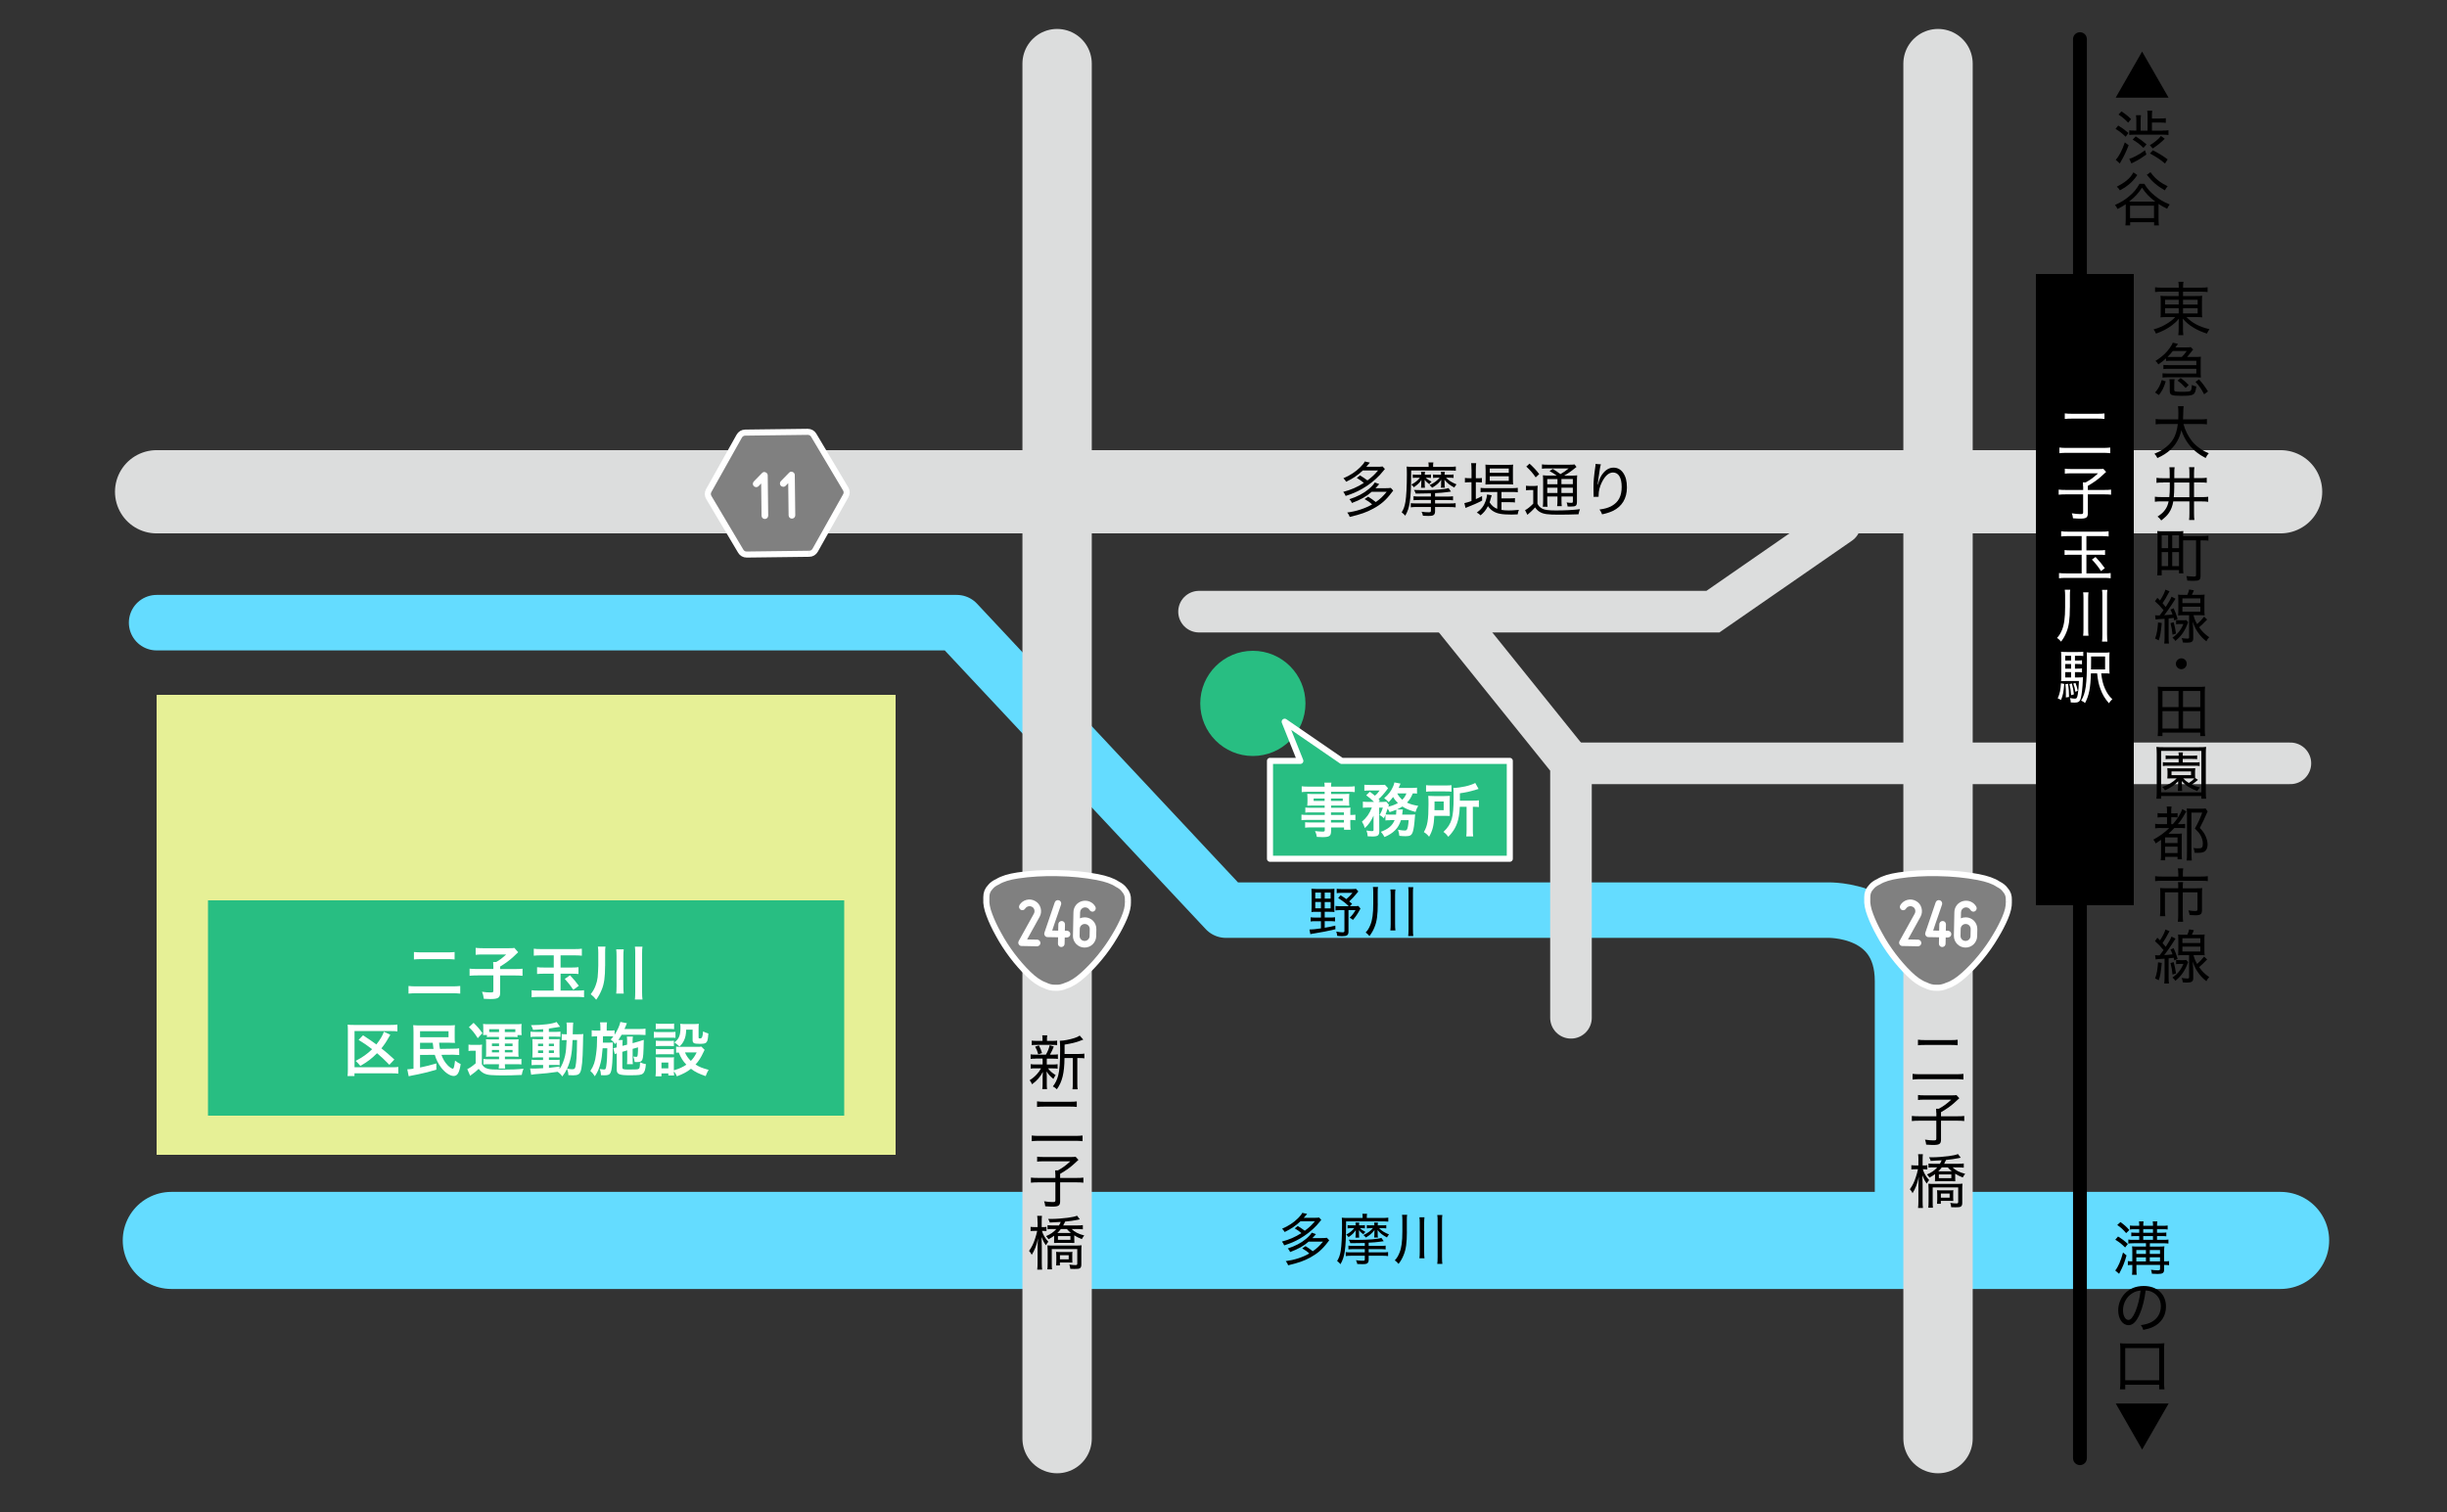
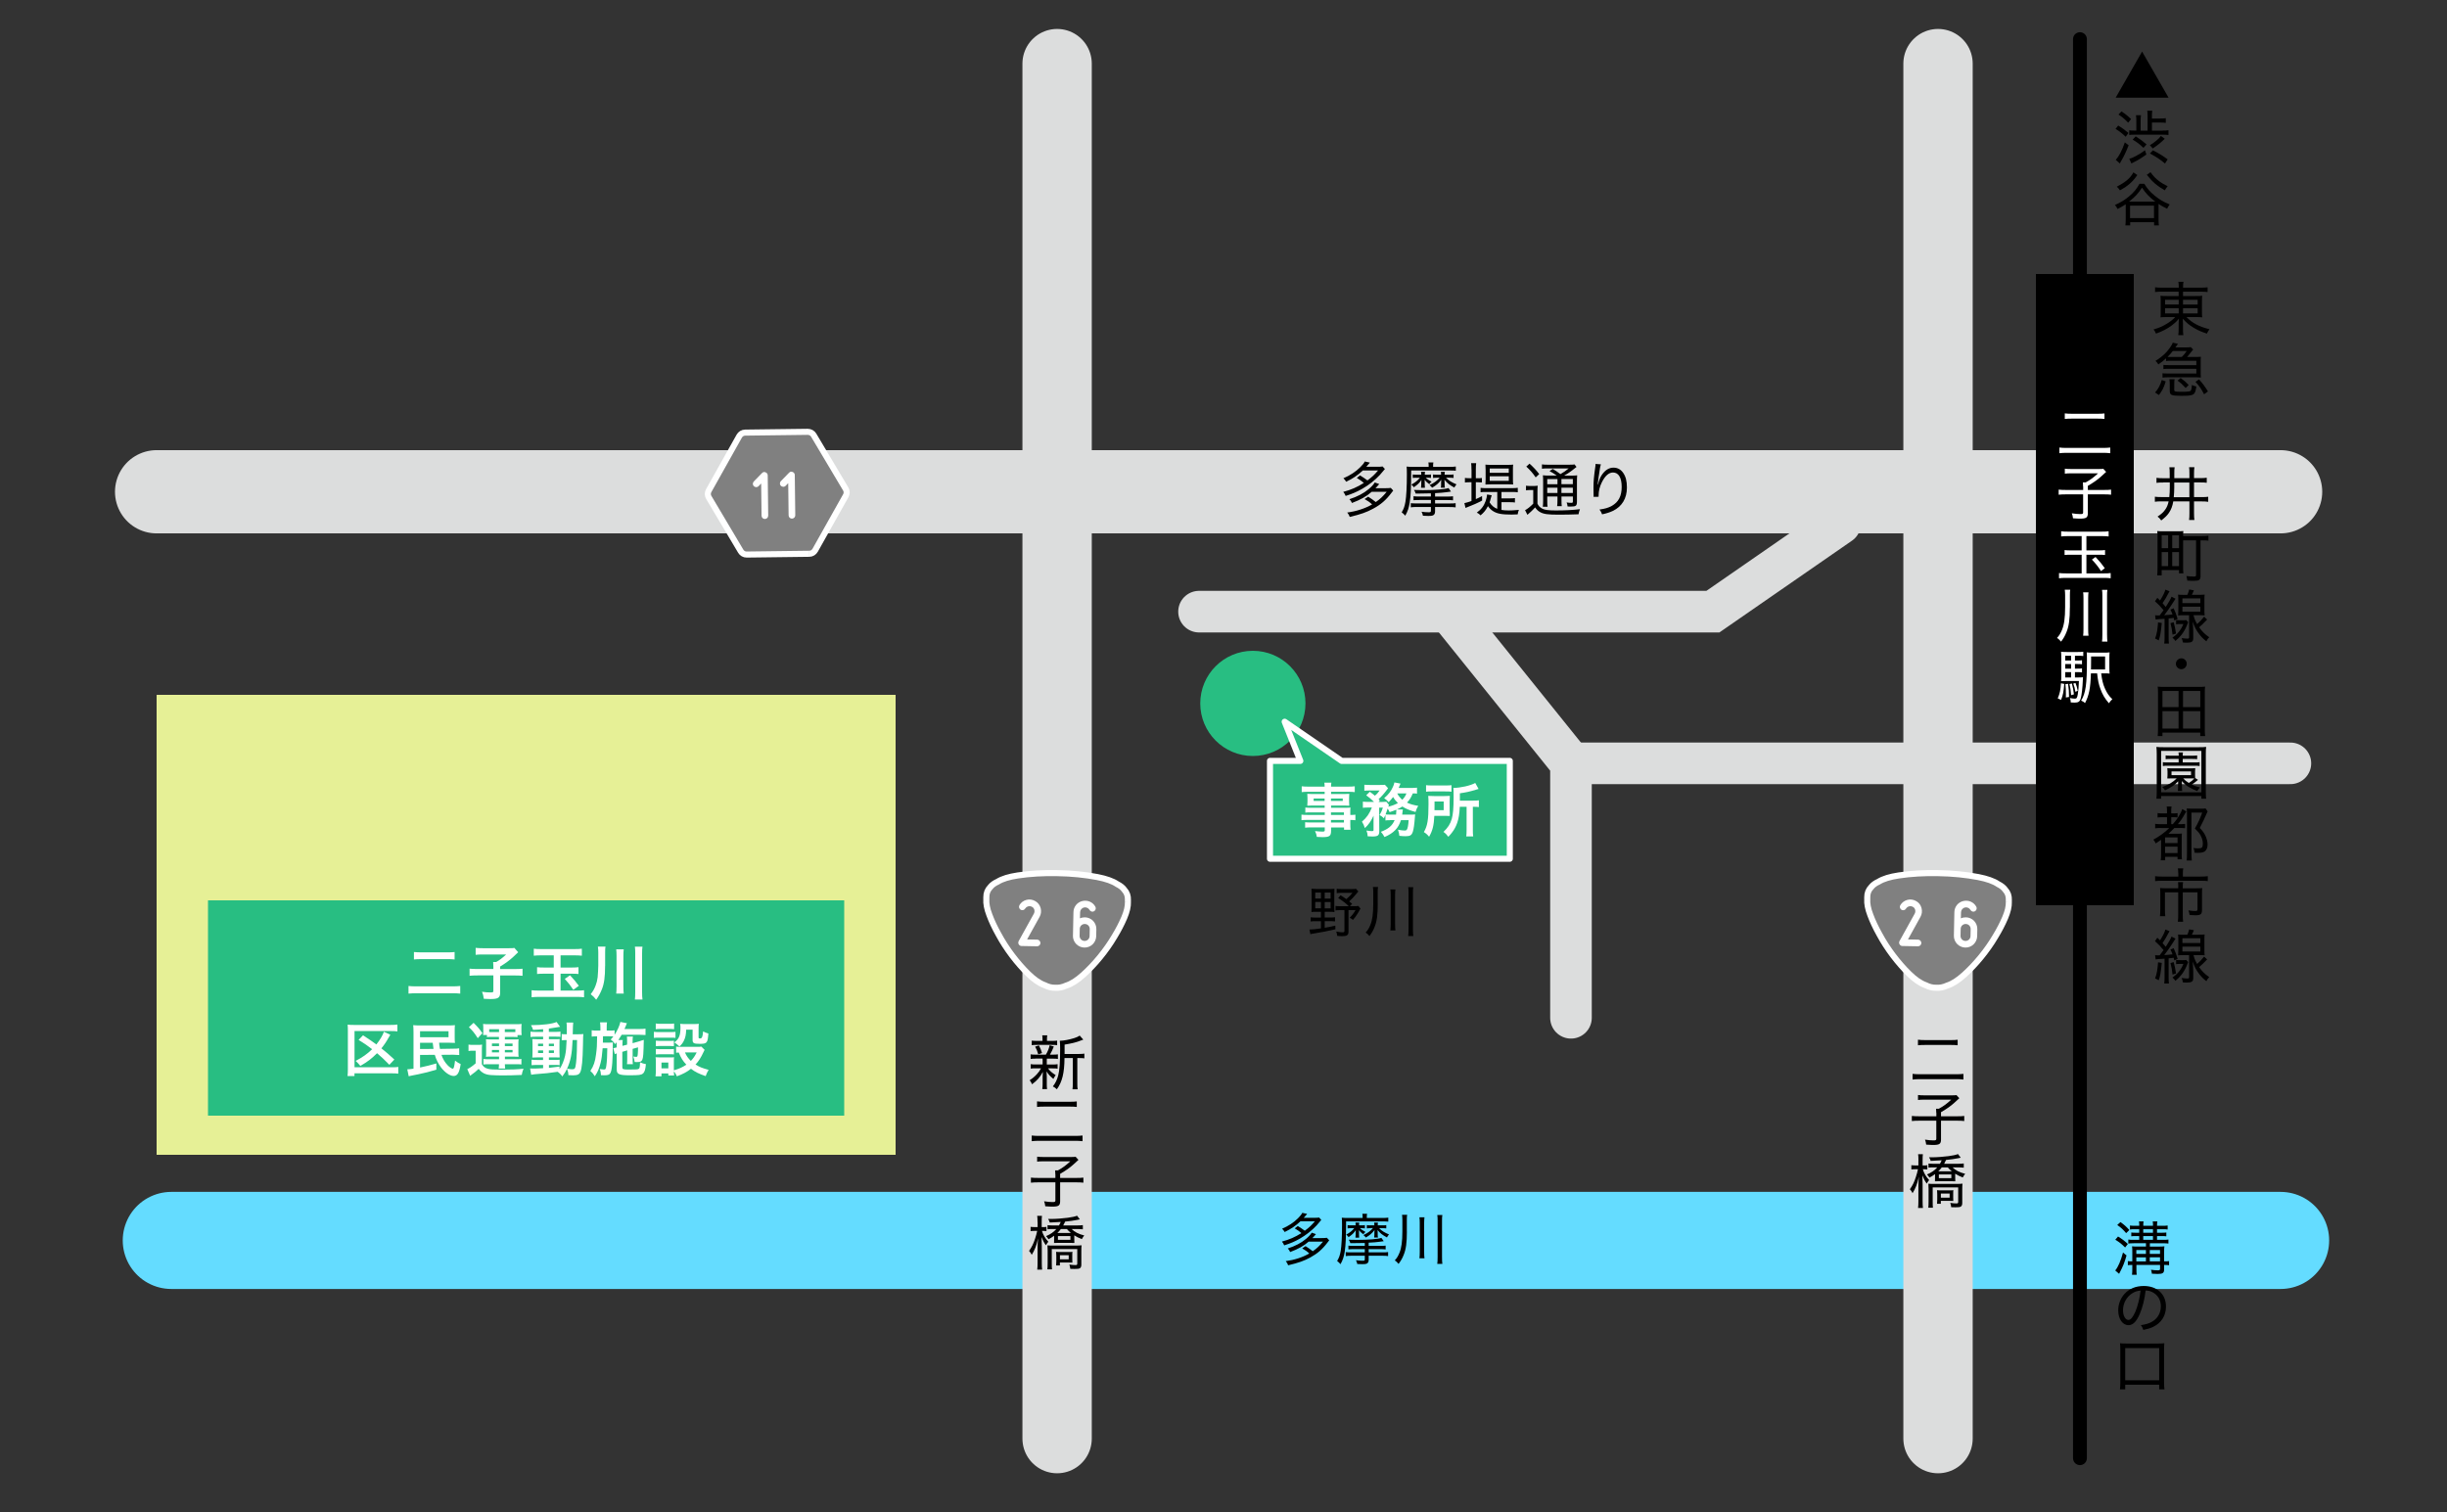
<svg xmlns="http://www.w3.org/2000/svg" id="_レイヤー_1" viewBox="0 0 500 309">
  <rect x="0" y="0" width="500" height="309" fill="#333333" stroke="none" />
  <defs>
    <style>.cls-1{fill:gray;}.cls-1,.cls-2,.cls-3,.cls-4,.cls-5,.cls-6{stroke-miterlimit:10;}.cls-1,.cls-7{stroke:#fff;stroke-width:1.24px;}.cls-2{stroke-width:8.5px;}.cls-2,.cls-7,.cls-3,.cls-4,.cls-5,.cls-6,.cls-8{fill:none;stroke-linecap:round;}.cls-2,.cls-3,.cls-4{stroke:#dcdddd;}.cls-7,.cls-8{stroke-linejoin:round;}.cls-3{stroke-width:17.01px;}.cls-9{fill:#e6f096;}.cls-10{fill:#fff;}.cls-11{fill:#28be82;}.cls-4{stroke-width:14.17px;}.cls-5{stroke:#000;stroke-width:2.83px;}.cls-6{stroke-width:19.84px;}.cls-6,.cls-8{stroke:#64dcff;}.cls-8{stroke-width:11.34px;}</style>
  </defs>
  <line class="cls-3" x1="32" y1="100.5" x2="466" y2="100.5" />
  <line class="cls-6" x1="35" y1="253.5" x2="466" y2="253.5" />
-   <path class="cls-8" d="m32,127.25h163.5l55,58.75h123s15.25-.5,15.25,14.5v52.77" />
  <path d="m434.52,256.57c-.43,1.5-.7,2.17-1.39,3.5-.05.08-.07.14-.13.25l-.79-.68c.59-.72,1.12-1.93,1.59-3.67l.72.6Zm-1.74-3.87c.82.5,1.26.84,2.01,1.52l-.56.72c-.76-.76-1.2-1.1-2.01-1.58l.56-.66Zm.49-2.95c.77.54,1.17.9,1.82,1.62l-.65.64c-.65-.76-1.04-1.13-1.82-1.66l.65-.6Zm2.69,4.33c-.53,0-.73.01-1.08.06v-.82c.34.05.54.06,1.08.06h1.15v-.77h-.67c-.44,0-.65.01-.95.05v-.78c.29.04.49.05.95.05h.67v-.72h-.92c-.46,0-.71.01-.97.06v-.82c.26.05.52.06,1,.06h.9c0-.37-.01-.59-.06-.89h.94c-.05.29-.06.43-.06.89h1.99c0-.43-.01-.62-.06-.89h.95c-.05.26-.07.52-.07.89h1.15c.52,0,.73-.01,1.02-.06v.82c-.26-.05-.52-.06-1.02-.06h-1.15v.72h.96c.44,0,.65-.01.94-.05v.78c-.31-.04-.52-.05-.95-.05h-.95v.77h1.2c.58,0,.79-.01,1.13-.06v.82c-.34-.05-.6-.06-1.15-.06h-2.64v.68h1.81c.52,0,.94-.02,1.16-.06-.05.29-.06.65-.06,1.22v1.86h.12c.41,0,.62-.01.89-.05v.84c-.29-.05-.56-.06-.89-.06h-.12v.92c0,.72-.28.92-1.32.92-.29,0-.7-.02-1.18-.05-.02-.29-.08-.53-.19-.8.58.07.98.11,1.38.11s.48-.06.48-.3v-.8h-4.83v.71c0,.58.01.98.06,1.3h-.96c.05-.42.06-.77.06-1.3v-.71c-.54,0-.62.01-.91.05v-.83c.28.04.53.05.91.05v-1.9c0-.59-.01-.85-.05-1.18.32.04.62.05,1.16.05h1.68v-.68h-2.52Zm2.52,1.39h-1.96v.79h1.96v-.79Zm0,1.49h-1.96v.83h1.96v-.83Zm-.55-5.03h1.99v-.72h-1.99v.72Zm0,1.45h1.99v-.77h-1.99v.77Zm3.43,2.88v-.79h-2.09v.79h2.09Zm0,1.52v-.83h-2.09v.83h2.09Z" />
  <path d="m439.64,270.16c1.2-.64,1.89-1.81,1.89-3.2,0-1.31-.64-2.36-1.77-2.91-.42-.2-.76-.29-1.34-.32-.2,1.76-.64,3.53-1.2,4.8-.68,1.57-1.4,2.29-2.3,2.29-1.21,0-2.1-1.28-2.1-3.03,0-1.25.46-2.45,1.28-3.36.97-1.07,2.31-1.62,3.95-1.62,2.72,0,4.53,1.68,4.53,4.21,0,1.86-.95,3.35-2.63,4.15-.58.28-1.08.43-2,.62-.16-.48-.24-.64-.52-.97,1.04-.17,1.62-.34,2.21-.65Zm-3.97-5.85c-1.16.73-1.87,2.05-1.87,3.48,0,1.09.48,1.96,1.1,1.96.47,0,.92-.55,1.42-1.68.48-1.12.91-2.83,1.07-4.32-.7.06-1.19.22-1.71.56Z" />
  <path d="m433.17,283.93c.06-.44.08-.85.08-1.42v-6.7c0-.53-.02-.86-.06-1.3.42.05.72.06,1.31.06h6.44c.58,0,.88-.01,1.31-.06-.05.38-.06.73-.06,1.3v6.7c0,.55.02,1.01.08,1.42h-1.08v-.94h-6.94v.94h-1.08Zm1.08-1.85h6.94v-6.58h-6.94v6.58Z" />
-   <path d="m432.31,286.82h10.81l-5.41,9.42-5.4-9.42Z" />
  <path d="m443.11,19.96h-10.81l5.4-9.42,5.41,9.42Z" />
  <path d="m432.82,25.66c.78.47,1.26.82,2.09,1.51l-.56.78c-.82-.77-1.27-1.12-2.08-1.61l.55-.68Zm2.13,4.02c-.49,1.28-1,2.35-1.55,3.26-.14.25-.18.31-.25.47l-.84-.76c.62-.62,1.31-1.92,1.86-3.55l.78.58Zm-1.47-6.91c.86.56,1.26.89,1.97,1.57l-.6.73c-.64-.68-1.16-1.13-1.97-1.66l.6-.65Zm8.35,3.92c.55,0,.95-.02,1.26-.07v.97c-.36-.05-.72-.07-1.25-.07h-5.58c-.54,0-.8.01-1.19.06v-.95c.34.05.6.06,1.15.06h.3v-2.1c0-.41-.02-.72-.07-1.04h1.02c-.05.3-.07.64-.07,1.06v2.09h1.42v-3.05c0-.41-.02-.73-.07-1.03h1.03c-.05.28-.07.61-.07,1.04v.56h1.71c.46,0,.78-.02,1.12-.07v.96c-.34-.05-.66-.07-1.13-.07h-1.7v1.66h2.12Zm-3.26,4.89c-.94.68-1.54,1.06-2.54,1.56-.3.14-.37.18-.52.26l-.43-.95c.32-.07.68-.22,1.28-.53.8-.41,1.22-.68,1.93-1.21l.28.86Zm-2.17-3.71c.91.58,1.38.92,2.21,1.64l-.64.71c-.77-.76-1.28-1.14-2.2-1.69l.62-.66Zm2.89,1.8c.54-.32.78-.49,1.33-.94.47-.38.61-.54.92-.95l.79.58c-.8.79-1.38,1.26-2.45,1.98l-.6-.67Zm3.09,3.75c-1.01-.85-1.55-1.21-3.07-2.06l.59-.64c1.25.62,2.05,1.13,3.02,1.85l-.54.85Z" />
  <path d="m438.15,37.56c.58.96,1.14,1.61,2.08,2.39.97.8,1.82,1.31,3.11,1.83-.19.24-.41.6-.53.88-.83-.41-1.06-.53-1.75-.98v3.15c0,.54.02.88.07,1.24h-.98v-.65h-4.89v.65h-.98c.05-.36.07-.74.07-1.25v-3.08c-.52.36-.86.56-1.68.97-.16-.35-.26-.52-.52-.82,1.21-.54,2.03-1.03,2.93-1.8.95-.79,1.5-1.48,2.09-2.53h1Zm-1.43-1.79c-.61.9-1.09,1.42-1.88,2.05-.53.42-.59.47-1.67,1.08-.25-.36-.37-.52-.64-.74.88-.47,1.49-.85,1.99-1.26.64-.52,1-.95,1.4-1.67l.79.54Zm3.37,5.43h.3c-1.18-.88-1.97-1.71-2.71-2.85-.73,1.14-1.45,1.92-2.64,2.85h5.05Zm-4.85,3.37h4.89v-2.54h-4.89v2.54Zm4.17-9.38c.64.88,1.12,1.36,1.94,1.96.42.3.74.49,1.57.91-.2.23-.42.54-.58.84-1.64-.96-2.47-1.67-3.68-3.17l.74-.54Z" />
  <line class="cls-5" x1="425" y1="8" x2="425" y2="298" />
  <path d="m277.91,97.16c.62.38,1.03.67,1.5,1.02,1-.74,1.46-1.19,2.18-2.04h-3.12c-1.03.98-2.01,1.65-3.41,2.31-.16-.28-.31-.47-.56-.71,1.38-.59,2.52-1.33,3.47-2.29.47-.47.72-.78.9-1.14l1.04.23q-.12.14-.41.48c-.11.13-.19.23-.32.37h2.23c.48,0,.82-.01,1.1-.06l.47.52c-.52.62-.85,1.02-1.01,1.19-1.02,1.09-2.29,2.1-3.62,2.85-1.07.61-1.98,1.01-3.39,1.46-.11-.29-.25-.54-.49-.83,1.57-.41,2.85-.96,4.21-1.83-.4-.35-.83-.65-1.44-1.02l.67-.52Zm2.36,3.36c-1.09.95-2.24,1.6-4.02,2.27-.18-.38-.29-.54-.52-.77,1.61-.52,2.89-1.19,3.91-2.04.6-.5,1.01-.94,1.27-1.38l.91.32c-.42.48-.5.59-.77.85h2.01c.48,0,.83-.02,1.12-.06l.5.54c-.14.18-.17.2-.34.44-1.16,1.54-2.19,2.42-3.77,3.27-1.34.73-2.51,1.14-4.77,1.68-.17-.42-.22-.53-.52-.9,1.86-.24,3.63-.82,5.09-1.65-.47-.44-.83-.7-1.54-1.1l.73-.49c.67.42.96.64,1.56,1.1.9-.62,1.46-1.16,2.22-2.09h-3.09Z" />
  <path d="m291.92,95.22c0-.32-.01-.52-.06-.72h1.03c-.05.19-.06.37-.06.73v.18h3.33c.59,0,.92-.01,1.31-.07v.86c-.37-.04-.71-.05-1.25-.05h-7.87c-.01,3.49-.08,5.09-.3,6.52-.17,1.12-.42,1.85-.91,2.72-.25-.3-.47-.49-.73-.68.41-.67.61-1.26.77-2.18.18-1.09.29-3.12.29-5.56,0-.82-.01-1.2-.05-1.62.42.05.76.06,1.22.06h3.28v-.19Zm.48,5.6c-.59.01-1.62.04-2.16.04h-.98c-.07-.29-.13-.41-.34-.73.65.02,1.19.04,1.82.04,2.43,0,4.51-.17,5.24-.43l.5.72q-.17.02-.95.13c-.56.08-1.32.14-2.3.19v.7h2.41c.6,0,.91-.01,1.26-.06v.83c-.38-.05-.7-.06-1.26-.06h-2.41v.7h2.96c.61,0,.9-.01,1.24-.06v.86c-.35-.05-.66-.07-1.25-.07h-2.95v.92c0,.42-.16.68-.46.8-.18.07-.44.1-.9.1-.31,0-.67-.01-1.12-.04-.06-.31-.11-.47-.28-.82.5.07.95.11,1.42.11.43,0,.49-.04.49-.36v-.72h-2.89c-.5,0-.85.02-1.22.07v-.85c.29.04.52.05,1.22.05h2.89v-.7h-2.34c-.43,0-.84.01-1.21.05v-.82c.31.05.61.06,1.21.06h2.34v-.65Zm-3.08-3.19c-.31,0-.5.01-.65.05v-.72c.13.04.34.05.68.05h1.06c0-.3-.01-.4-.05-.6h.82c-.04.2-.05.29-.05.6h.6c.31,0,.48-.01.66-.05v.72c-.19-.04-.32-.05-.66-.05h-.41c.33.3.53.44,1.2.82-.24.2-.34.31-.47.5-.48-.36-.71-.58-.96-.9.01.12.01.17.02.29.01.2.01.32.01.34v.4c0,.23.01.44.04.6h-.8c.02-.18.05-.42.05-.61v-.41c0-.2.01-.4.04-.59-.44.65-.76.95-1.56,1.51-.14-.22-.29-.38-.5-.55.83-.46,1.24-.79,1.74-1.39h-.8Zm4.22,0c-.3,0-.43.01-.72.05v-.72c.22.04.4.05.73.05h.91c0-.26-.01-.42-.05-.59h.82c-.04.22-.05.29-.05.59h1.05c.37,0,.59-.01.78-.05v.72c-.23-.04-.46-.05-.77-.05h-.78c.64.62,1.15.94,2.15,1.36-.2.24-.3.36-.44.65-.97-.52-1.44-.89-2.03-1.6.02.24.04.4.04.61v.4c0,.22.01.42.06.61h-.83c.04-.18.05-.36.05-.6v-.41c0-.11.01-.31.04-.6-.56.73-1.04,1.14-1.88,1.62-.18-.24-.26-.34-.52-.53.96-.47,1.47-.84,2.07-1.51h-.63Z" />
  <path d="m300.67,95.97c0-.55-.02-.97-.07-1.32h1.03c-.05.36-.07.77-.07,1.33v1.76h.28c.44,0,.65-.01.96-.05v.9c-.41-.02-.62-.04-.96-.04h-.28v3.45c.53-.23.71-.32,1.27-.62l.02.91c-.96.52-1.86.91-2.78,1.26-.14.05-.55.22-.62.25l-.23-.98c.3-.05.88-.23,1.45-.44v-3.83h-.36c-.37,0-.67.01-.98.06v-.94c.32.05.59.06,1.01.06h.34v-1.77Zm5.26,4.57h-2.3c-.53,0-.79.01-1.1.06v-.9c.36.05.64.06,1.1.06h5.35c.49,0,.8-.02,1.15-.07v.92c-.31-.05-.67-.07-1.15-.07h-2.18v1.31h1.67c.49,0,.77-.01,1.08-.06v.9c-.31-.05-.58-.06-1.08-.06h-1.67v1.58c.42.07.88.11,1.46.11s1-.02,2.1-.12c-.13.31-.2.56-.25.92-.62.02-.96.04-1.25.04-2.03,0-2.96-.18-3.79-.71-.41-.26-.7-.55-1.04-1.01-.42.82-.83,1.32-1.51,1.88-.23-.25-.42-.4-.76-.56.92-.67,1.45-1.37,1.8-2.36.16-.44.26-.92.3-1.35l.94.17q-.06.17-.18.59c-.12.48-.14.55-.25.85.43.68.9,1.08,1.57,1.33v-3.44Zm-1.35-1.56c-.47,0-.68.01-1.06.04.02-.3.04-.67.04-1.13v-1.82c0-.44-.01-.82-.04-1.12.35.04.66.05,1.13.05h3.41c.5,0,.79-.01,1.13-.05-.04.28-.05.54-.05.98v2c0,.5.01.77.05,1.08-.32-.02-.68-.04-1.16-.04h-3.44Zm-.18-2.36h3.89v-.88h-3.89v.88Zm0,1.64h3.89v-.92h-3.89v.92Z" />
  <path d="m311.82,99.26c.28.05.48.06.86.06h.62c.36,0,.62-.01.9-.06-.04.38-.05.67-.05,1.28v2.4c.24.49.48.73.98,1.01.48.26,1.29.37,2.73.37,1.92,0,3.47-.08,4.98-.26-.14.35-.24.67-.3,1.04-1.27.05-2.83.08-3.97.08-2.33,0-3.13-.11-3.87-.52-.4-.22-.64-.44-1.03-.96-.4.44-.47.5-.82.84-.23.2-.25.23-.43.38-.13.11-.17.14-.32.29l-.48-.95c.43-.2,1.07-.71,1.67-1.33v-2.78h-.7c-.32,0-.53.01-.78.06v-.96Zm.72-4.5c.83.76,1.36,1.32,1.97,2.13l-.72.67c-.61-.89-1.1-1.45-1.92-2.21l.67-.6Zm5.54,2.42c-.43-.32-1-.66-1.46-.91l.66-.44c.58.35.88.55,1.57,1.06.71-.41,1.07-.66,1.68-1.16h-4.25c-.56,0-.86.01-1.21.06v-.89c.34.06.66.07,1.31.07h4.1c.72,0,1.03-.01,1.25-.06l.4.52c-.11.08-.17.12-.3.23-.85.7-1.43,1.09-2.23,1.54h1.39c.65,0,1.01-.01,1.28-.06-.04.32-.05.76-.05,1.45v3.89c0,.89-.19,1.04-1.25,1.04q-.16,0-.66-.01c-.05-.36-.08-.55-.2-.83.41.06.62.08,1,.08.23,0,.28-.06.28-.34v-.95h-2.33v.66c0,.64.01.97.06,1.31h-.95c.05-.3.07-.71.07-1.31v-.66h-2.09v.82c0,.65.01.98.07,1.27h-.98c.05-.32.07-.67.07-1.27v-3.79c0-.72-.01-1.03-.05-1.37.35.05.73.06,1.31.06h1.51Zm-1.93.72v1.06h2.09v-1.06h-2.09Zm0,2.84h2.09v-1.07h-2.09v1.07Zm2.9-1.79h2.33v-1.06h-2.33v1.06Zm2.33.72h-2.33v1.07h2.33v-1.07Z" />
  <path d="m326.53,99.02q.02-.08.08-.32c.16-.65.38-1.18.72-1.68.66-.96,1.45-1.45,2.36-1.45.82,0,1.49.36,1.98,1.07.53.77.76,1.67.76,3,0,2.21-1,3.87-2.87,4.77-.59.28-1.32.52-2.2.7-.18-.48-.26-.62-.54-.98,1.15-.16,1.77-.34,2.49-.73,1.4-.78,2.05-2,2.05-3.9s-.65-2.94-1.77-2.94c-.85,0-1.62.67-2.28,2-.44.88-.66,1.77-.66,2.67v.29l-1.03.02c.01-.06.01-.11.01-.13,0-.04,0-.11-.01-.23,0-.12-.02-1.4-.02-1.55,0-1.21.08-2.23.4-4.44.02-.18.02-.24.02-.38l1.1.08c-.14.42-.18.59-.48,2.69-.11.76-.13,1.02-.17,1.44h.05Z" />
  <path d="m265.19,250.56c.59.36.97.63,1.42.96.94-.7,1.38-1.12,2.06-1.93h-2.95c-.98.93-1.91,1.56-3.22,2.19-.15-.26-.29-.44-.53-.67,1.3-.56,2.38-1.26,3.28-2.17.44-.44.68-.74.85-1.08l.99.22q-.11.14-.39.45c-.1.12-.18.22-.31.35h2.11c.45,0,.77-.01,1.04-.06l.44.49c-.49.59-.81.96-.95,1.12-.96,1.03-2.17,1.98-3.42,2.7-1.01.58-1.87.95-3.21,1.38-.1-.27-.24-.51-.46-.78,1.49-.39,2.7-.91,3.98-1.73-.37-.33-.78-.61-1.36-.96l.63-.49Zm2.23,3.17c-1.03.9-2.12,1.51-3.8,2.14-.17-.36-.27-.51-.49-.73,1.52-.49,2.73-1.12,3.7-1.93.57-.48.95-.88,1.2-1.3l.86.31c-.4.45-.48.56-.73.8h1.91c.45,0,.78-.02,1.05-.06l.48.51c-.14.17-.16.19-.32.42-1.1,1.45-2.08,2.29-3.56,3.1-1.27.69-2.37,1.08-4.51,1.59-.16-.4-.2-.5-.49-.85,1.76-.23,3.43-.77,4.81-1.56-.44-.42-.78-.66-1.45-1.04l.69-.46c.63.4.91.6,1.47,1.04.85-.59,1.38-1.1,2.1-1.97h-2.92Z" />
  <path d="m278.43,248.73c0-.31-.01-.49-.06-.68h.97c-.04.18-.06.35-.06.69v.17h3.15c.55,0,.87-.01,1.24-.07v.82c-.35-.03-.67-.05-1.18-.05h-7.44c-.01,3.3-.08,4.81-.28,6.17-.16,1.05-.4,1.75-.86,2.57-.24-.28-.44-.46-.69-.65.39-.64.58-1.19.73-2.06.17-1.03.27-2.95.27-5.26,0-.77-.01-1.13-.05-1.53.4.05.71.06,1.16.06h3.1v-.18Zm.45,5.29c-.56.01-1.53.03-2.04.03h-.93c-.07-.27-.12-.39-.32-.69.61.02,1.12.03,1.72.03,2.3,0,4.26-.16,4.95-.41l.48.68q-.16.02-.9.12c-.53.08-1.25.14-2.18.18v.66h2.28c.57,0,.86-.01,1.19-.06v.78c-.36-.05-.66-.06-1.19-.06h-2.28v.66h2.8c.58,0,.85-.01,1.17-.06v.82c-.33-.05-.62-.07-1.18-.07h-2.79v.87c0,.4-.15.65-.43.76-.17.07-.42.09-.85.09-.29,0-.63-.01-1.05-.03-.06-.29-.1-.44-.26-.77.48.07.9.1,1.34.1.41,0,.46-.03.46-.34v-.68h-2.73c-.48,0-.8.02-1.16.07v-.81c.27.03.49.05,1.16.05h2.73v-.66h-2.21c-.41,0-.79.01-1.14.05v-.77c.29.05.58.06,1.14.06h2.21v-.61Zm-2.91-3.02c-.29,0-.48.01-.61.05v-.68c.12.03.32.05.65.05h1c0-.28-.01-.37-.04-.57h.77c-.03.19-.04.27-.04.57h.57c.29,0,.45-.01.62-.05v.68c-.18-.03-.31-.05-.62-.05h-.39c.32.28.5.42,1.13.77-.23.19-.32.29-.44.48-.45-.34-.67-.54-.91-.85.01.11.01.16.02.27.01.19.01.31.01.32v.37c0,.22.01.42.03.57h-.76c.02-.17.04-.4.04-.58v-.39c0-.19.01-.37.03-.56-.42.61-.71.9-1.47,1.43-.14-.2-.27-.36-.48-.52.78-.43,1.17-.75,1.64-1.32h-.76Zm3.99,0c-.28,0-.41.01-.68.05v-.68c.2.03.37.05.69.05h.86c0-.25-.01-.4-.04-.56h.77c-.03.2-.04.27-.04.56h1c.35,0,.56-.01.74-.05v.68c-.22-.03-.43-.05-.73-.05h-.74c.6.59,1.09.88,2.03,1.28-.19.23-.28.34-.42.61-.92-.49-1.36-.84-1.92-1.51.02.23.03.37.03.58v.37c0,.2.01.4.06.58h-.78c.03-.17.04-.34.04-.57v-.39c0-.1.01-.29.03-.57-.53.69-.99,1.08-1.78,1.53-.17-.23-.25-.32-.49-.5.91-.44,1.39-.79,1.96-1.43h-.6Z" />
  <path d="m287.47,251.69c0,2.27-.18,3.63-.66,4.78-.28.71-.58,1.22-1.04,1.83-.28-.34-.43-.48-.77-.73.4-.42.68-.86.95-1.53.42-1,.6-2.32.6-4.41v-2.29c0-.45-.02-.7-.07-1.07h1.05c-.06.27-.07.51-.07,1.09v2.32Zm3.6-2.94c-.04.34-.07.65-.07,1.13v5.94c0,.62.02.98.07,1.33h-1.04c.05-.32.07-.7.07-1.31v-5.94c0-.53-.02-.85-.07-1.13h1.04Zm3.65-.45c-.06.34-.07.59-.07,1.17v7.38c0,.71.02,1.08.07,1.44h-1.04c.05-.34.07-.76.07-1.44v-7.38c0-.57-.01-.82-.07-1.17h1.04Z" />
  <path d="m268.99,186.34c-.43,0-.79.01-1.02.05.03-.27.04-.66.04-1.09v-2.63c0-.46-.01-.76-.04-1.04.34.03.67.05,1.07.05h2.6c.5,0,.77-.01,1.03-.05-.02.25-.03.57-.03,1.04v2.68c0,.53.01.81.03,1.04-.2-.03-.54-.05-.99-.05h-1v1.17h1.11c.44,0,.68-.01,1-.06v.86c-.32-.04-.53-.06-1-.06h-1.11v1.35c.76-.12,1.17-.2,2.17-.44l.02.75c-1.68.39-2.71.59-4.21.83-.46.07-.6.09-.91.17l-.19-.95c.59,0,1.25-.07,2.35-.23v-1.47h-1.09c-.43,0-.69.01-1.01.06v-.86c.28.05.59.06,1.02.06h1.08v-1.17h-.92Zm-.24-3.93v1.22h1.16v-1.22h-1.16Zm0,1.93v1.29h1.16v-1.29h-1.16Zm1.93-.7h1.21v-1.22h-1.21v1.22Zm0,2h1.21v-1.29h-1.21v1.29Zm6.87-3.46q-.14.15-.52.62c-.44.54-.76.88-1.34,1.41.2.17.29.25.59.5l-.46.48h.86c.44,0,.67-.01.87-.05l.44.54c-.59,1.1-.94,1.61-1.54,2.32-.23-.2-.39-.32-.66-.45.54-.54.79-.88,1.19-1.56h-1.44v4.41c0,.7-.31.92-1.27.92-.31,0-.58-.01-1.03-.06-.06-.41-.09-.57-.2-.88.56.1.94.15,1.26.15s.41-.06.41-.27v-4.26h-.82c-.44,0-.71.01-1,.06v-.92c.31.05.51.06,1,.06h1.71c-.61-.61-1.16-1.03-2.17-1.67l.5-.57c.56.35.77.5,1.17.79.5-.42.9-.84,1.25-1.28h-2.23c-.42,0-.68.01-.99.06v-.9c.28.05.57.06,1.03.06h2.04c.44,0,.67-.01.87-.05l.48.54Z" />
  <path d="m281.52,184.69c0,2.27-.18,3.63-.66,4.78-.28.71-.58,1.22-1.04,1.83-.28-.34-.43-.48-.77-.73.4-.42.68-.86.95-1.53.42-1,.6-2.32.6-4.41v-2.29c0-.45-.02-.7-.07-1.07h1.05c-.06.27-.07.51-.07,1.09v2.32Zm3.61-2.94c-.05.34-.07.65-.07,1.13v5.94c0,.62.02.98.07,1.33h-1.04c.04-.32.07-.7.07-1.31v-5.94c0-.53-.02-.85-.07-1.13h1.04Zm3.65-.45c-.06.34-.07.59-.07,1.17v7.38c0,.71.02,1.08.07,1.44h-1.04c.04-.34.07-.76.07-1.44v-7.38c0-.57-.01-.82-.07-1.17h1.04Z" />
  <rect class="cls-9" x="32" y="142" width="151" height="94" />
  <rect class="cls-11" x="42.5" y="184" width="130" height="44" />
  <line class="cls-4" x1="216" y1="13" x2="216" y2="294" />
  <line class="cls-4" x1="396" y1="13" x2="396" y2="294" />
  <polyline class="cls-2" points="376 107 350 125 245 125" />
  <polyline class="cls-2" points="296.68 125.78 321 156 321 208" />
  <line class="cls-2" x1="321" y1="156" x2="468" y2="156" />
  <circle class="cls-11" cx="256" cy="143.75" r="10.75" />
  <path class="cls-1" d="m230.46,184.32c0-.13.02-.26.01-.39.03-.82-.2-1.49-.72-2.07-.33-.46-.81-.85-1.46-1.17h0c-.94-.64-2.29-1.1-4.07-1.45-2.44-.47-5.28-.76-8.13-.8-2.84-.07-5.68.1-8.12.47-1.79.27-3.15.68-4.12,1.28,0,0,0,0,0,0-.66.3-1.16.66-1.51,1.11-.54.56-.8,1.22-.8,2.04,0,.13,0,.26,0,.39-.07.91.14,1.99.62,3.25.47,1.27,1.1,2.61,1.86,3.96,1.58,2.95,3.8,5.85,6.03,8.04,1.19,1.17,2.31,1.96,3.42,2.36.73.37,1.43.54,2.17.52.74.05,1.45-.09,2.2-.43,1.13-.36,2.27-1.1,3.51-2.22,2.32-2.09,4.65-4.9,6.35-7.78.81-1.32,1.49-2.64,2.02-3.88.53-1.25.78-2.31.75-3.23" />
  <path class="cls-10" d="m208.3,184.98c.34-.55.81-.91,1.45-1.08.61-.16,1.24-.06,1.78.25.56.31.93.79,1.11,1.43.16.61.09,1.24-.21,1.78-.34.63-.68,1.23-1,1.81-.54,1-1.21,2.14-1.56,2.82l2.05.04c.38,0,.67.31.67.69,0,.38-.31.67-.69.67l-3.17-.06c-.24,0-.44-.12-.57-.34-.12-.22-.12-.43-.01-.67l3.11-5.61c.13-.25.15-.51.09-.78-.08-.27-.23-.47-.47-.6-.24-.13-.51-.17-.78-.1-.26.07-.46.22-.62.45-.19.32-.6.43-.93.24-.32-.22-.43-.62-.24-.94Z" />
-   <path class="cls-10" d="m213.5,191.21c-.12-.17-.16-.37-.09-.61l2.11-6.19c.12-.35.49-.54.87-.42.28.1.46.38.45.66,0,.04-.02.11-.03.21-.26.76-.51,1.48-.74,2.17-.41,1.17-.87,2.49-1.07,3.14l1.22.02.03-1.3c0-.38.31-.67.69-.67s.67.31.67.69l-.03,1.3h.45c.38.02.67.32.67.7s-.31.67-.69.67h-.45s-.03,1.29-.03,1.29c0,.38-.31.67-.69.67s-.67-.31-.67-.69l.03-1.3-2.15-.04c-.24,0-.42-.11-.55-.29Z" />
  <path class="cls-10" d="m219.24,191.22l.1-4.82c.02-1.08.75-2.01,1.82-2.26,1.04-.25,2.14.2,2.66,1.16.18.33.06.72-.27.93-.33.18-.74.06-.92-.27-.23-.4-.7-.61-1.14-.49-.46.1-.78.51-.79.96l-.03,1.25c.33-.15.67-.21,1.02-.21,1.32.03,2.36,1.11,2.33,2.43l-.03,1.42c-.03,1.32-1.11,2.36-2.43,2.33-1.3-.03-2.36-1.11-2.33-2.43Zm1.39-1.39l-.03,1.42c-.01.57.43,1.03,1,1.04s1.03-.43,1.04-1l.03-1.42c.01-.57-.43-1.03-1-1.04-.57-.01-1.03.43-1.04,1Z" />
  <path class="cls-1" d="m410.46,184.32c0-.13.02-.26.01-.39.03-.82-.2-1.49-.72-2.07-.33-.46-.81-.85-1.46-1.17h0c-.94-.64-2.29-1.1-4.07-1.45-2.44-.47-5.28-.76-8.13-.8-2.84-.07-5.68.1-8.12.47-1.79.27-3.15.68-4.12,1.28,0,0,0,0,0,0-.66.3-1.16.66-1.51,1.11-.54.56-.8,1.22-.8,2.04,0,.13,0,.26,0,.39-.07.91.14,1.99.62,3.25.47,1.27,1.1,2.61,1.86,3.96,1.58,2.95,3.8,5.85,6.03,8.04,1.19,1.17,2.31,1.96,3.42,2.36.73.37,1.43.54,2.17.52.74.05,1.45-.09,2.2-.43,1.13-.36,2.27-1.1,3.51-2.22,2.32-2.09,4.65-4.9,6.35-7.78.81-1.32,1.49-2.64,2.02-3.88.53-1.25.78-2.31.75-3.23" />
  <path class="cls-10" d="m388.3,184.98c.34-.55.81-.9,1.45-1.08.61-.16,1.24-.06,1.78.25.56.31.93.78,1.1,1.43.16.61.09,1.24-.21,1.78-.34.63-.68,1.23-1,1.81-.54,1-1.21,2.15-1.56,2.82l2.06.04c.38,0,.67.31.67.69s-.31.67-.69.67l-3.18-.06c-.24,0-.44-.12-.58-.34-.12-.22-.12-.43-.01-.67l3.11-5.61c.13-.25.15-.51.09-.78-.08-.27-.23-.47-.47-.6-.24-.13-.51-.17-.78-.1-.26.07-.46.22-.62.46-.19.32-.6.43-.93.24-.32-.22-.43-.62-.24-.94Z" />
-   <path class="cls-10" d="m393.5,191.21c-.12-.17-.16-.37-.09-.61l2.11-6.19c.12-.35.49-.54.87-.42.28.1.46.38.46.66,0,.04-.02.11-.03.21-.26.76-.51,1.48-.74,2.17-.41,1.17-.87,2.49-1.07,3.14l1.22.02.03-1.3c0-.38.31-.67.69-.67.38,0,.67.31.67.69l-.03,1.3h.45c.38.02.67.32.67.7s-.31.67-.69.67h-.45s-.03,1.29-.03,1.29c0,.38-.31.67-.69.67-.38,0-.67-.31-.67-.69l.03-1.3-2.16-.04c-.24,0-.42-.11-.55-.29Z" />
  <path class="cls-10" d="m399.24,191.22l.1-4.82c.02-1.08.75-2.01,1.82-2.26,1.04-.25,2.14.2,2.66,1.16.18.33.06.72-.27.93-.33.18-.74.06-.92-.27-.23-.4-.7-.61-1.14-.49-.46.1-.78.51-.79.96l-.03,1.25c.33-.15.67-.21,1.03-.21,1.32.03,2.36,1.11,2.33,2.43l-.03,1.42c-.03,1.32-1.11,2.36-2.43,2.33-1.3-.03-2.36-1.11-2.33-2.43Zm1.39-1.39l-.03,1.42c-.01.57.43,1.03,1,1.04.57.01,1.03-.43,1.04-1l.03-1.42c.01-.57-.43-1.03-1-1.04-.57-.01-1.03.43-1.04,1Z" />
  <path d="m211.61,216.35c-.46,0-.74.01-1.02.06v-.94c.29.05.53.06,1.02.06h2.1c.4-.7.6-1.2.77-1.92l.85.26c-.26.67-.5,1.16-.79,1.66h.6c.48,0,.73-.01,1.02-.06v.94c-.34-.05-.56-.06-1.02-.06h-1.24c-.01.14-.01.2-.01.29v.91h1.2c.44,0,.68-.01,1.01-.07v.92c-.3-.05-.53-.06-1.01-.06h-.94c.37.52.77.88,1.56,1.38-.22.29-.31.46-.47.78-.79-.68-.98-.89-1.4-1.55.04.56.05.72.05,1.02v1.58c0,.41.01.7.06,1.02h-.98c.05-.3.07-.61.07-1.01v-1.56c0-.28.01-.54.05-.95-.54,1.04-1.16,1.76-2.21,2.54-.14-.34-.29-.59-.49-.83.6-.38,1.06-.77,1.51-1.27.35-.38.5-.61.82-1.16h-1.09c-.5,0-.71.01-1.02.06v-.92c.3.06.53.07,1.04.07h1.39v-.91c0-.1-.01-.16-.02-.29h-1.4Zm3.36-3.63c.52,0,.74-.01,1.04-.06v.94c-.35-.05-.56-.06-1.06-.06h-3.07c-.5,0-.73.01-1.06.06v-.94c.26.05.53.06,1.08.06h1.12v-.28c0-.4-.01-.56-.06-.85h1.03c-.05.25-.06.43-.06.84v.29h1.03Zm-2.82,2.75c-.2-.71-.35-1.06-.64-1.57l.77-.26c.31.59.44.92.64,1.57l-.77.26Zm8.32-.08c.53,0,.82-.02,1.1-.07v.97c-.3-.05-.55-.06-1.04-.06h-.4v5.12c0,.64.01.95.07,1.26h-1.06c.05-.35.07-.65.07-1.26v-5.12h-1.7c-.02,3.06-.48,4.89-1.56,6.38-.32-.29-.47-.4-.82-.59.52-.65.85-1.32,1.09-2.21.28-1.06.4-2.64.4-5.5,0-.78-.02-1.27-.07-1.62h.1c.68,0,1.88-.23,2.89-.55.48-.16.8-.3,1.08-.5l.73.82q-.12.04-.43.16c-1,.4-1.81.6-3.39.86v1.92h2.94Z" />
  <path d="m221.19,233.22c-.46-.06-.92-.08-1.63-.08h-7.1c-.7,0-1.19.02-1.65.08v-1.16c.47.06.84.08,1.64.08h7.09c.79,0,1.16-.02,1.66-.08v1.16Zm-9.29-8.14c.42.06.89.08,1.57.08h4.95c.8,0,1.18-.01,1.6-.07v1.13c-.49-.06-.84-.07-1.6-.07h-4.94c-.72,0-1.18.02-1.58.07v-1.14Z" />
  <path d="m215.64,240.01c0-.32-.01-.59-.04-.83h.58c1.01-.56,1.58-.98,2.52-1.85h-5.5c-.53,0-.94.02-1.28.07v-1.02c.38.05.76.07,1.28.07h5.62c.52,0,.74-.01.96-.05l.58.64q-.36.32-1.03.94c-.7.64-1.5,1.21-2.71,1.91v.84h3.24c.73,0,1.09-.01,1.51-.07v1.04c-.46-.06-.83-.07-1.5-.07h-3.25v3.86c0,.88-.32,1.1-1.56,1.1-.35,0-.65-.01-1.48-.07-.06-.48-.1-.64-.24-1.02.72.11,1.22.16,1.73.16.47,0,.58-.06.58-.34v-3.69h-3.49c-.62,0-1.04.02-1.51.07v-1.04c.43.05.85.07,1.55.07h3.45v-.72Z" />
  <path d="m212,249.73c0-.66-.02-.97-.07-1.25h.98c-.05.3-.06.66-.06,1.24v1.06h.22c.34,0,.53-.01.76-.05v.86c-.23-.02-.47-.04-.74-.04h-.18c.18.72.62,1.49,1.3,2.22-.19.22-.3.36-.5.72-.4-.56-.62-1-.89-1.69.04.97.05,1.37.05,1.83v3.41c0,.65.02,1.07.07,1.42h-1c.05-.37.07-.78.07-1.42v-3.11c0-.49.02-.94.1-1.85-.37,1.57-.68,2.36-1.29,3.36-.2-.38-.28-.49-.55-.8.56-.79.89-1.45,1.24-2.53.19-.56.31-1.04.42-1.56h-.52c-.37,0-.61.01-.83.05v-.88c.2.04.44.05.83.05h.61v-1.04Zm7.99.71c.52,0,.98-.02,1.27-.07v.86c-.35-.04-.78-.06-1.22-.06h-1.07c.56.58,1.43,1.03,2.58,1.32-.2.23-.35.46-.49.74-.74-.3-1.01-.42-1.55-.77v.76c0,.24.01.52.02.8-.22-.01-.46-.02-.82-.02h-2.54c-.35,0-.59.01-.8.02q0-.1.01-.24c.01-.11.01-.31.01-.56v-.68c-.41.31-.65.46-1.15.72-.14-.25-.25-.38-.5-.64.9-.37,1.56-.83,2.11-1.45h-.79c-.47,0-.73.01-1.01.06v-.85c.31.04.62.06,1.09.06h1.24c.17-.29.23-.4.36-.72-.68.05-1.75.11-2.24.12-.07-.25-.17-.48-.34-.74.29.01.49.01.64.01.97,0,2.39-.11,3.36-.24,1-.14,1.44-.24,1.92-.42l.56.74c-.19.04-.24.05-.53.11-.54.12-1.65.28-2.47.35-.17.37-.23.5-.4.79h2.75Zm-5.98,9c.04-.29.06-.78.06-1.36v-2.5c0-.5-.01-.8-.04-1.08.26.04.55.05,1.06.05h4.75c.58,0,.92-.02,1.16-.06-.04.34-.05.73-.05,1.15v2.82c0,.38-.11.62-.32.74-.19.1-.47.13-1.08.13-.13,0-.38-.01-.86-.02-.04-.37-.07-.53-.19-.88.6.08.88.11,1.26.11.3,0,.36-.06.36-.35v-2.92h-5.21v2.82c0,.7.01,1.04.05,1.33h-.95Zm1.83-2.79c0-.35-.01-.56-.04-.82.16.02.35.04.79.04h1.78c.42,0,.6-.01.77-.04-.04.2-.04.35-.04.8v.68c0,.47,0,.55.02.73-.24-.02-.31-.02-.68-.02h-1.87v.59h-.77c.02-.22.04-.52.04-.9v-1.07Zm.92-5.47c-.23.3-.42.53-.7.79h2.75c-.36-.3-.59-.52-.8-.79h-1.25Zm-.59,2.19h2.55v-.75h-2.55v.75Zm.41,3.99h1.79v-.84h-1.79v.84Z" />
  <path d="m401.19,220.62c-.46-.06-.92-.08-1.63-.08h-7.1c-.7,0-1.19.02-1.66.08v-1.16c.47.06.84.08,1.64.08h7.09c.79,0,1.16-.02,1.66-.08v1.16Zm-9.29-8.14c.42.06.89.08,1.57.08h4.95c.8,0,1.17-.01,1.59-.07v1.13c-.49-.06-.84-.07-1.59-.07h-4.94c-.72,0-1.17.02-1.58.07v-1.14Z" />
  <path d="m395.64,227.41c0-.32-.01-.59-.04-.83h.58c1.01-.56,1.58-.98,2.52-1.85h-5.51c-.53,0-.94.02-1.28.07v-1.02c.38.05.76.07,1.28.07h5.62c.52,0,.74-.01.96-.05l.58.64q-.36.32-1.03.94c-.7.64-1.5,1.21-2.71,1.91v.84h3.24c.73,0,1.09-.01,1.51-.07v1.04c-.46-.06-.83-.07-1.5-.07h-3.25v3.86c0,.88-.32,1.1-1.56,1.1-.35,0-.65-.01-1.47-.07-.06-.48-.1-.64-.24-1.02.72.11,1.22.16,1.73.16.47,0,.58-.06.58-.34v-3.69h-3.49c-.62,0-1.04.02-1.51.07v-1.04c.43.05.85.07,1.55.07h3.46v-.72Z" />
  <path d="m392,237.13c0-.66-.02-.97-.07-1.25h.98c-.05.3-.06.66-.06,1.24v1.06h.22c.34,0,.53-.01.75-.05v.86c-.23-.02-.47-.04-.74-.04h-.18c.18.72.62,1.49,1.29,2.22-.19.22-.3.36-.5.72-.4-.56-.62-1-.89-1.69.04.97.05,1.37.05,1.83v3.41c0,.65.02,1.07.07,1.42h-1c.05-.37.07-.78.07-1.42v-3.11c0-.49.02-.94.1-1.85-.37,1.57-.68,2.36-1.29,3.36-.2-.38-.28-.49-.55-.8.56-.79.89-1.45,1.23-2.53.19-.56.31-1.04.42-1.56h-.52c-.37,0-.61.01-.83.05v-.88c.21.04.44.05.83.05h.61v-1.04Zm7.99.71c.52,0,.98-.02,1.27-.07v.86c-.35-.04-.78-.06-1.22-.06h-1.07c.56.58,1.43,1.03,2.58,1.32-.2.23-.35.46-.49.74-.74-.3-1.01-.42-1.55-.77v.76c0,.24.01.52.02.8-.22-.01-.46-.02-.82-.02h-2.54c-.35,0-.59.01-.8.02q0-.1.01-.24c.01-.11.01-.31.01-.56v-.68c-.41.31-.65.46-1.15.72-.14-.25-.25-.38-.5-.64.9-.37,1.56-.83,2.11-1.45h-.79c-.47,0-.73.01-1.01.06v-.85c.31.04.62.06,1.09.06h1.24c.17-.29.23-.4.36-.72-.68.05-1.75.11-2.24.12-.07-.25-.17-.48-.34-.74.29.01.49.01.64.01.97,0,2.39-.11,3.36-.24,1-.14,1.44-.24,1.92-.42l.56.74c-.19.04-.24.05-.53.11-.54.12-1.65.28-2.47.35-.17.37-.23.5-.39.79h2.75Zm-5.98,9c.04-.29.06-.78.06-1.36v-2.5c0-.5-.01-.8-.04-1.08.26.04.55.05,1.06.05h4.75c.58,0,.92-.02,1.16-.06-.04.34-.05.73-.05,1.15v2.82c0,.38-.11.62-.32.74-.19.1-.47.13-1.08.13-.13,0-.38-.01-.86-.02-.04-.37-.07-.53-.19-.88.6.08.88.11,1.26.11.3,0,.36-.06.36-.35v-2.92h-5.21v2.82c0,.7.01,1.04.05,1.33h-.95Zm1.83-2.79c0-.35-.01-.56-.04-.82.16.02.35.04.79.04h1.78c.42,0,.6-.01.77-.04-.04.2-.04.35-.04.8v.68c0,.47,0,.55.02.73-.24-.02-.31-.02-.68-.02h-1.87v.59h-.77c.02-.22.04-.52.04-.9v-1.07Zm.92-5.47c-.23.3-.42.53-.7.79h2.75c-.36-.3-.59-.52-.8-.79h-1.25Zm-.59,2.19h2.55v-.75h-2.55v.75Zm.41,3.99h1.79v-.84h-1.79v.84Z" />
  <rect x="416" y="56" width="20" height="129" />
  <path class="cls-10" d="m431.19,92.62c-.46-.06-.92-.08-1.63-.08h-7.1c-.7,0-1.19.02-1.66.08v-1.16c.47.06.84.08,1.64.08h7.09c.79,0,1.16-.02,1.66-.08v1.16Zm-9.29-8.14c.42.06.89.08,1.57.08h4.95c.8,0,1.17-.01,1.59-.07v1.13c-.49-.06-.84-.07-1.59-.07h-4.94c-.72,0-1.17.02-1.58.07v-1.14Z" />
  <path class="cls-10" d="m425.64,99.41c0-.32-.01-.59-.04-.83h.58c1.01-.56,1.58-.98,2.52-1.85h-5.51c-.53,0-.94.02-1.28.07v-1.02c.38.05.76.07,1.28.07h5.62c.52,0,.74-.01.96-.05l.58.64q-.36.32-1.03.94c-.7.64-1.5,1.21-2.71,1.91v.84h3.24c.73,0,1.09-.01,1.51-.07v1.04c-.46-.06-.83-.07-1.5-.07h-3.25v3.86c0,.88-.32,1.1-1.56,1.1-.35,0-.65-.01-1.47-.07-.06-.48-.1-.64-.24-1.02.72.11,1.22.16,1.73.16.47,0,.58-.06.58-.34v-3.69h-3.49c-.62,0-1.04.02-1.51.07v-1.04c.43.05.85.07,1.55.07h3.46v-.72Z" />
  <path class="cls-10" d="m422.59,109.56c-.62,0-1.02.02-1.43.07v-1.06c.36.06.74.08,1.43.08h6.8c.68,0,1.08-.02,1.47-.08v1.06c-.43-.05-.85-.07-1.45-.07h-3.09v2.92h2.53c.56,0,.91-.02,1.28-.07v1.01c-.38-.04-.72-.05-1.28-.05h-2.53v3.81h3.63c.6,0,.92-.01,1.33-.07v1.07c-.41-.06-.79-.08-1.37-.08h-7.74c-.61,0-1.01.02-1.45.08v-1.07c.38.05.78.07,1.44.07h3.19v-3.81h-2.16c-.6,0-.97.01-1.33.05v-1.01c.3.05.7.07,1.33.07h2.16v-2.92h-2.77Zm5.6,4.27c.81.86,1.28,1.43,1.89,2.29l-.78.59c-.58-.9-1.06-1.51-1.86-2.35l.74-.53Z" />
  <path class="cls-10" d="m422.94,124.14c0,2.4-.19,3.84-.7,5.06-.3.75-.61,1.29-1.1,1.93-.3-.36-.46-.5-.82-.77.42-.44.72-.91,1.01-1.62.44-1.06.64-2.46.64-4.67v-2.42c0-.48-.02-.74-.07-1.13h1.12c-.06.29-.07.54-.07,1.15v2.46Zm3.81-3.11c-.05.36-.07.68-.07,1.2v6.29c0,.66.02,1.03.07,1.4h-1.1c.05-.34.07-.74.07-1.39v-6.28c0-.56-.02-.9-.07-1.2h1.1Zm3.86-.48c-.06.36-.07.62-.07,1.24v7.81c0,.76.03,1.14.07,1.52h-1.1c.05-.36.07-.8.07-1.52v-7.81c0-.6-.01-.86-.07-1.24h1.1Z" />
  <path class="cls-10" d="m421.79,139.77c-.13,1.63-.25,2.29-.65,3.27l-.68-.32c.43-1,.58-1.7.66-3.08l.67.13Zm2.17-1.32h.58c.55,0,.84-.01,1.08-.05-.01.12-.02.2-.02.41-.07,1.81-.25,3.32-.46,3.99-.18.59-.49.79-1.24.79-.23,0-.41-.01-.79-.04v-.17c0-.2-.06-.49-.16-.72.41.07.77.12,1.02.12.35,0,.46-.16.59-.89.12-.7.19-1.55.23-2.72h-2.55c-.49,0-.71.01-1.1.04.04-.26.05-.56.05-1.21v-3.41c0-.74-.01-1.04-.05-1.4.36.05.67.06,1.33.06h1.96c.55,0,.85-.01,1.25-.06v.88c-.35-.05-.63-.06-1.09-.06h-.61v.98h.44c.46,0,.72-.01,1-.06v.83c-.29-.05-.58-.06-1-.06h-.44v.95h.44c.46,0,.72-.01,1-.06v.83c-.31-.05-.56-.06-1-.06h-.44v1.09Zm-.77-4.44h-1.2v.98h1.2v-.98Zm0,1.69h-1.2v.95h1.2v-.95Zm-1.2,1.66v1.09h1.2v-1.09h-1.2Zm.58,2.38c.16,1.13.19,1.57.2,2.7l-.65.1c.01-.37.01-.47.01-.74,0-.77-.02-1.22-.1-1.98l.53-.07Zm.78-.06c.2.73.32,1.37.42,2.22l-.58.17c-.06-.94-.14-1.51-.34-2.27l.49-.12Zm.73-.11c.22.52.31.85.47,1.61l-.48.2c-.13-.77-.2-1.08-.43-1.67l.44-.14Zm5.26-1.97c.16,1.33.36,2.21.76,3.09.4.92.84,1.57,1.52,2.2-.3.28-.47.48-.7.83-.83-.96-1.32-1.77-1.73-2.91-.36-.95-.52-1.73-.68-3.2h-1.27c-.08,2.96-.38,4.52-1.2,6.07-.26-.24-.43-.34-.8-.5.94-1.52,1.19-3.3,1.19-8.41,0-.79-.01-1.09-.05-1.45.36.05.68.06,1.33.06h2.05c.65,0,.96-.01,1.3-.06-.04.3-.05.55-.05,1.31v1.74c0,.67.01,1,.05,1.29-.23-.04-.58-.05-1.13-.05h-.59Zm.8-.79v-2.65h-2.86v.59c0,.47,0,.72-.01,1.06q-.01.67-.01,1.01h2.88Z" />
  <path d="m441.78,59.61c-.68,0-.98.01-1.43.07v-.97c.41.06.8.08,1.48.08h3.36v-.08c0-.49-.02-.76-.08-1.13h1.04c-.06.37-.08.68-.08,1.13v.08h3.49c.77,0,1.17-.02,1.52-.08v.97c-.34-.05-.85-.07-1.49-.07h-3.53v.89h2.58c.75,0,1.02-.01,1.34-.06-.04.37-.05.65-.05,1.25v1.92c0,.71,0,.82.05,1.25-.32-.05-.67-.06-1.36-.06h-1.85c1.16,1.21,2.6,1.97,4.7,2.48-.25.35-.34.49-.53.9-1.06-.35-1.83-.68-2.64-1.16-.95-.56-1.56-1.07-2.29-1.9.02.3.04.7.04.91v1.12c0,.64.02.97.08,1.34h-1.04c.06-.43.08-.73.08-1.34v-1.12c0-.19.01-.59.04-.9-.49.6-.77.86-1.37,1.32-.95.72-2,1.27-3.3,1.73-.19-.43-.28-.58-.5-.86,1.1-.3,1.91-.65,2.84-1.24.73-.47,1.14-.79,1.58-1.28h-1.63c-.77,0-1.02.01-1.38.06q.01-.1.04-.31c0-.08.01-.49.01-.94v-1.9c0-.65-.01-.9-.05-1.27.3.05.61.06,1.33.06h2.39v-.89h-3.41Zm.62,1.65v.97h2.78v-.97h-2.78Zm0,1.72v1.07h2.78v-1.07h-2.78Zm3.66-.74h2.99v-.97h-2.99v.97Zm0,1.81h2.99v-1.07h-2.99v1.07Z" />
  <path d="m440.34,80.22c.41-.48.58-.71.83-1.18.25-.49.36-.77.54-1.38l.82.28c-.41,1.32-.7,1.9-1.4,2.79l-.78-.52Zm8.55-7.27c.31,0,.56-.01.82-.04-.02.2-.04.4-.04.7v2.84c0,.3.01.49.04.7-.4-.02-.54-.04-.79-.04h-6.03c-.38,0-.64.01-1.02.06v-.89c.28.04.54.05,1.02.05h5.89v-.96h-5.7c-.38,0-.64.01-1.03.05v-.85c.31.04.52.05,1.03.05h5.7v-.89h-5.24c-.37,0-.67.01-.95.05v-.55c-.54.5-.88.77-1.57,1.24-.18-.3-.36-.52-.59-.72.94-.56,1.77-1.25,2.39-1.96.35-.4.79-1.02.96-1.34.05-.1.06-.13.19-.42l1.06.24c-.06.08-.24.32-.53.73h2.08c.55,0,.79-.01,1.07-.06l.48.49c-.12.13-.37.46-.59.73-.31.42-.42.54-.65.79h2.01Zm-3.08,0c.38-.38.66-.71,1-1.21h-2.84c-.35.44-.58.71-1.07,1.2.22.01.34.01.62.01h2.29Zm-1.55,6.62c0,.29.05.37.24.43.18.05.55.07,1.13.07,1.51,0,1.86-.05,2.01-.25.14-.18.2-.48.24-1.15.28.14.59.26.9.31-.25,1.8-.43,1.91-3.14,1.91-1.01,0-1.54-.05-1.85-.17-.34-.14-.44-.36-.44-.92v-1.26c0-.41-.02-.71-.07-1.03h1.06c-.06.3-.07.5-.07,1.03v1.03Zm2.34-.28c-.76-.82-.94-.98-1.66-1.51l.64-.52c.76.54,1.12.86,1.64,1.42l-.62.61Zm2.73-1.76c.82.92,1.22,1.48,1.83,2.46l-.79.59c-.56-1.09-.97-1.68-1.76-2.55l.72-.49Z" />
-   <path d="m446.15,86.65c.36,1.34.96,2.53,1.81,3.59.49.61,1.25,1.25,2.09,1.75.41.25.7.4,1.27.64-.29.34-.4.5-.64.97-.91-.5-1.24-.7-1.71-1.07-1.54-1.18-2.6-2.69-3.25-4.62-.35,1.62-1.09,2.95-2.23,4.01-.76.68-1.54,1.19-2.67,1.69-.19-.41-.3-.55-.6-.88.84-.35,1.26-.56,1.82-.95,1.85-1.26,2.65-2.65,2.96-5.13h-3.15c-.67,0-1.02.02-1.38.08v-1.1c.34.06.74.08,1.39.08h3.23c.01-.4.02-.72.02-1.18,0-.79-.02-1.14-.08-1.52h1.16c-.06.41-.08.66-.08,1.3-.01.59-.02.97-.05,1.4h3.5c.62,0,1.03-.02,1.38-.08v1.1c-.4-.06-.75-.08-1.37-.08h-3.42Z" />
  <path d="m441.99,98.61c-.7,0-1.01.01-1.35.07v-1.03c.41.06.78.08,1.34.08h1.36v-1c0-.58-.02-.9-.07-1.24h1.08c-.06.34-.07.62-.07,1.27v.96h3.09v-.94c0-.65-.01-.95-.07-1.3h1.09c-.06.38-.08.71-.08,1.31v.92h1.28c.54,0,.89-.02,1.32-.08v1.03c-.4-.06-.71-.07-1.32-.07h-1.28v3h1.57c.59,0,.96-.02,1.33-.07v1.03c-.42-.06-.74-.08-1.33-.08h-1.57v2.4c0,.62.02,1.01.08,1.4h-1.09c.05-.35.07-.74.07-1.4v-2.4h-3.3c-.16.95-.44,1.7-.91,2.37-.36.52-.68.83-1.55,1.52-.26-.37-.44-.56-.75-.79.82-.55,1.19-.89,1.56-1.42.35-.49.56-1.01.7-1.69h-1.52c-.61,0-.91.02-1.29.08v-1.03c.35.05.73.07,1.28.07h1.67c.07-.71.1-1.25.1-2.11v-.89h-1.34Zm2.28,1.02c0,.67-.04,1.32-.1,1.98h3.19v-3h-3.09v1.02Z" />
  <path d="m446.08,116c0,.44.02.86.06,1.18h-.9v-.67h-3.54v1.08h-.92c.05-.37.07-.88.07-1.6v-6.22c0-.53-.01-.88-.05-1.24.4.04.7.05,1.25.05h2.82c.56,0,.86-.01,1.26-.05-.04.3-.05.62-.05,1.03h3.68c.67,0,1.12-.02,1.49-.08v1.01c-.35-.05-.67-.06-1.45-.06h-.16v7.23c0,.86-.24,1.04-1.39,1.04-.38,0-.94-.01-1.32-.05-.04-.35-.08-.58-.18-.92.6.06,1.07.1,1.51.1.36,0,.46-.06.46-.28v-7.12h-2.64v5.58Zm-4.38-3.98h1.32v-2.63h-1.32v2.63Zm0,3.67h1.32v-2.87h-1.32v2.87Zm2.15-3.67h1.39v-2.63h-1.39v2.63Zm0,3.67h1.39v-2.87h-1.39v2.87Z" />
  <path d="m440.33,125.74c.17.02.28.04.47.04q.2,0,.49-.01.46-.59.79-1.07c-.62-.76-1.07-1.22-1.75-1.82l.49-.7c.28.28.32.32.54.54.62-.97.98-1.72,1.09-2.22l.86.34c-.08.12-.14.23-.28.49-.35.68-.67,1.25-1.15,1.94.28.32.38.44.65.77.64-.97,1.02-1.66,1.18-2.1l.82.42q-.32.48-.84,1.3c-.38.6-.78,1.15-1.47,2.07.73-.05,1.13-.08,1.69-.16-.13-.37-.2-.54-.42-.98l.65-.28c.41.89.54,1.24.82,2.18l-.68.32c-.06-.26-.1-.38-.13-.54q-.13.01-.36.05c-.18.02-.31.04-.67.07v3.92c0,.54.01.86.07,1.21h-.97c.05-.38.07-.73.07-1.22v-3.84q-.28.02-1.29.08c-.2.01-.32.04-.53.07l-.12-.89Zm1.39,1.58c-.24,2.28-.28,2.49-.62,3.55l-.74-.38c.35-.96.48-1.69.6-3.29l.77.12Zm2.43-.17c.24.89.36,1.49.48,2.33l-.71.23c-.08-.86-.22-1.58-.42-2.36l.65-.19Zm2.96.01q-.14.3-.32.79c-.24.59-.66,1.32-1.07,1.82-.35.43-.68.77-1.22,1.22-.14-.25-.31-.44-.6-.67,1.1-.78,1.75-1.6,2.24-2.79h-.71c-.35,0-.53.01-.78.05v-.88c.24.05.41.06.8.06h.67c.3,0,.46-.01.6-.04l.38.43Zm-.16-5.6c.22-.5.3-.77.36-1.09l.97.17c-.14.36-.25.61-.41.92h1.47c.55,0,.84-.01,1.14-.05-.04.34-.05.61-.05,1.15v1.99c0,.52.01.79.05,1.12-.34-.04-.65-.05-1.13-.05h-1.15c.18.72.34,1.1.74,1.82.55-.48.91-.86,1.43-1.51l.62.58c-.64.68-1.07,1.09-1.64,1.58.62.88,1.21,1.46,2.07,2.04-.24.23-.4.43-.59.83-.64-.5-.98-.85-1.43-1.42-.64-.83-.96-1.44-1.37-2.61.08.9.11,1.52.12,2.02v1.38c0,.68-.31.91-1.24.91-.23,0-.68-.01-.88-.04-.06-.41-.12-.6-.25-.89.44.06.8.1,1.12.1s.4-.05.4-.25v-4.53h-1.1c-.48,0-.83.01-1.15.05.02-.3.05-.67.05-1.13v-1.99c0-.46-.02-.83-.05-1.14.3.04.59.05,1.14.05h.74Zm-1.01,1.7h3.66v-.97h-3.66v.97Zm0,1.74h3.66v-1.01h-3.66v1.01Z" />
  <path d="m446.82,135.64c0,.61-.5,1.12-1.1,1.12s-1.12-.5-1.12-1.1.5-1.12,1.12-1.12,1.1.49,1.1,1.1Z" />
  <path d="m449.58,150.43v-.71h-7.72v.71h-.98c.05-.43.07-.85.07-1.43v-7.46c0-.46-.01-.82-.06-1.22.46.05.84.06,1.37.06h6.93c.54,0,.92-.01,1.38-.06-.05.38-.06.73-.06,1.21v7.47c0,.58.02,1.02.07,1.43h-1Zm-7.72-5.92h3.29v-3.29h-3.29v3.29Zm0,4.38h3.29v-3.55h-3.29v3.55Zm4.2-4.38h3.53v-3.29h-3.53v3.29Zm0,4.38h3.53v-3.55h-3.53v3.55Z" />
  <path d="m449.81,163.23v-.55h-8.22v.55h-.97c.05-.35.07-.79.07-1.48v-7.65c0-.58-.02-.97-.07-1.46.38.05.77.06,1.4.06h7.34c.64,0,1.02-.01,1.43-.06-.06.44-.07.83-.07,1.46v7.66c0,.73.02,1.13.07,1.46h-.98Zm-8.22-1.31h8.22v-8.46h-8.22v8.46Zm7.54-2.55c-.7.59-.89.72-1.28.97.52.26.86.38,1.66.59-.24.26-.37.46-.54.74-1.55-.61-2.4-1.16-3.15-2.05.01.3.02.48.02.67v.56c0,.36.01.55.05.79h-.89c.04-.24.05-.47.05-.79v-.56c0-.13.01-.4.02-.62-.71.76-1.45,1.26-2.69,1.85-.19-.31-.3-.44-.56-.68,1.33-.48,2.13-.96,2.95-1.76h-1.12c-.37,0-.6.01-.8.02.02-.22.04-.38.04-.66v-.78c0-.29-.01-.44-.04-.67.23.02.42.04.8.04h4.11c.38,0,.56-.01.8-.04-.02.2-.04.35-.04.67v.78c0,.25.01.42.02.56l.58.37Zm-5.62-4.27c-.44,0-.7.01-1,.05v-.77c.26.05.5.06,1,.06h1.68c-.01-.34-.01-.46-.06-.67h.92c-.04.19-.05.36-.05.67h1.97c.47,0,.72-.01.98-.06v.77c-.29-.04-.53-.05-.98-.05h-1.97v.72h2.49c.48,0,.67-.01.96-.06v.79c-.3-.05-.54-.06-.96-.06h-5.58c-.41,0-.67.01-.97.06v-.79c.29.05.49.06.98.06h2.25v-.72h-1.68Zm.2,3.32h3.99v-.76h-3.99v.76Zm2.38.65c.38.4.62.6,1.16.94.42-.25.85-.6,1.13-.92-.14-.01-.3-.01-.61-.01h-1.68Z" />
  <path d="m441.62,169.21c-.61,0-.9.01-1.25.07v-.92c.34.06.64.07,1.25.07h1.17v-1.42h-.83c-.49,0-.77.01-1.1.06v-.91c.3.06.56.07,1.1.07h.83v-.36c0-.46-.01-.72-.07-1.04h1c-.06.29-.07.56-.07,1.04v.36h.35c.47,0,.66-.01.95-.06v.89c-.32-.04-.53-.05-.86-.05h-.43v1.42h.31c.68-.77,1.08-1.32,1.58-2.25.16-.3.28-.58.35-.84l.85.5c-.12.14-.16.22-.29.44-.56,1-.86,1.44-1.46,2.15h.17c.68,0,1-.01,1.32-.06v.89c-.32-.04-.65-.05-1.14-.05h-1.06c-.53.55-.77.79-1.2,1.18h1.67c.53,0,.82-.01,1.07-.05-.04.34-.04.53-.04,1.26v2.82c0,.55.01.88.05,1.19h-.9v-.5h-2.53v.7h-.91c.05-.25.07-.72.07-1.29v-2.89c-.4.29-.61.43-1.09.74-.17-.37-.25-.52-.49-.78,1.2-.64,2.27-1.4,3.24-2.36h-1.59Zm.78,3.08h2.54v-1.16h-2.54v1.16Zm0,2.05h2.54v-1.31h-2.54v1.31Zm8.7-8.54c-.08.17-.1.18-.22.47-.48,1.13-.58,1.33-1.39,2.93.64.68.9,1.06,1.18,1.66.26.59.41,1.18.41,1.73,0,.68-.23,1.19-.64,1.45-.29.17-.72.25-1.37.25-.14,0-.18,0-.65-.02-.04-.44-.07-.65-.22-.97.38.06.67.08.94.08.8,0,.97-.17.97-1.03,0-.49-.18-1.13-.47-1.65-.28-.48-.53-.78-1.16-1.38.7-1.21,1.1-2.11,1.5-3.25h-2.2v8.16c0,.64.02,1.2.08,1.63h-1.06c.06-.35.07-.76.07-1.64v-7.92c0-.38-.01-.71-.05-1.07.3.02.54.04,1,.04h1.9c.47,0,.73-.01.95-.05l.42.6Z" />
  <path d="m445.09,178.45c0-.37-.04-.76-.08-.98h1.1c-.06.29-.08.6-.08.97v.7h3.67c.61,0,1.03-.02,1.42-.08v1.01c-.33-.06-.7-.07-1.39-.07h-7.99c-.58,0-1.02.02-1.38.07v-1.01c.43.06.83.08,1.39.08h3.35v-.68Zm0,2.77c0-.36-.01-.66-.05-.94h1.03c-.04.19-.06.52-.06.94v.32h2.84c.5,0,.79-.01,1.14-.05-.04.31-.05.59-.05,1v3.47c0,.88-.28,1.09-1.36,1.09-.46,0-.65-.01-1.17-.05-.06-.38-.11-.58-.25-.95.56.08,1.01.13,1.33.13.43,0,.53-.07.53-.35v-3.47h-3.01v4.68c0,.5.02.91.08,1.34h-1.09c.06-.46.08-.85.08-1.34v-4.68h-2.71v3.56c0,.58.02.95.07,1.32h-1.09c.05-.43.07-.77.07-1.32v-3.44c0-.37-.01-.7-.05-1,.36.04.67.05,1.18.05h2.53v-.32Z" />
  <path d="m440.33,195.2c.17.02.28.04.47.04q.2,0,.49-.01.46-.59.79-1.07c-.62-.76-1.07-1.22-1.75-1.82l.49-.7c.28.28.32.32.54.54.62-.97.98-1.72,1.09-2.22l.86.34c-.08.12-.14.23-.28.49-.35.68-.67,1.25-1.15,1.94.28.32.38.44.65.77.64-.97,1.02-1.66,1.18-2.1l.82.42q-.32.48-.84,1.3c-.38.6-.78,1.15-1.47,2.07.73-.05,1.13-.08,1.69-.16-.13-.37-.2-.54-.42-.98l.65-.28c.41.89.54,1.24.82,2.18l-.68.32c-.06-.26-.1-.38-.13-.54q-.13.01-.36.05c-.18.02-.31.04-.67.07v3.92c0,.54.01.86.07,1.21h-.97c.05-.38.07-.73.07-1.22v-3.84q-.28.02-1.29.08c-.2.01-.32.04-.53.07l-.12-.89Zm1.39,1.58c-.24,2.28-.28,2.49-.62,3.55l-.74-.38c.35-.96.48-1.69.6-3.29l.77.12Zm2.43-.17c.24.89.36,1.49.48,2.33l-.71.23c-.08-.86-.22-1.58-.42-2.36l.65-.19Zm2.96.01q-.14.3-.32.79c-.24.59-.66,1.32-1.07,1.82-.35.43-.68.77-1.22,1.22-.14-.25-.31-.44-.6-.67,1.1-.78,1.75-1.6,2.24-2.79h-.71c-.35,0-.53.01-.78.05v-.88c.24.05.41.06.8.06h.67c.3,0,.46-.01.6-.04l.38.43Zm-.16-5.6c.22-.5.3-.77.36-1.09l.97.17c-.14.36-.25.61-.41.92h1.47c.55,0,.84-.01,1.14-.05-.04.34-.05.61-.05,1.15v1.99c0,.52.01.79.05,1.12-.34-.04-.65-.05-1.13-.05h-1.15c.18.72.34,1.1.74,1.82.55-.48.91-.86,1.43-1.51l.62.58c-.64.68-1.07,1.09-1.64,1.58.62.88,1.21,1.46,2.07,2.04-.24.23-.4.43-.59.83-.64-.5-.98-.85-1.43-1.42-.64-.83-.96-1.44-1.37-2.61.08.9.11,1.52.12,2.02v1.38c0,.68-.31.91-1.24.91-.23,0-.68-.01-.88-.04-.06-.41-.12-.6-.25-.89.44.06.8.1,1.12.1s.4-.05.4-.25v-4.53h-1.1c-.48,0-.83.01-1.15.05.02-.3.05-.67.05-1.13v-1.99c0-.46-.02-.83-.05-1.14.3.04.59.05,1.14.05h.74Zm-1.01,1.7h3.66v-.97h-3.66v.97Zm0,1.74h3.66v-1.01h-3.66v1.01Z" />
  <path class="cls-1" d="m165.36,113.17c.52,0,.96-.29,1.2-.71l6.26-11.15c.12-.21.18-.44.18-.7s-.08-.49-.2-.69l-6.54-10.99c-.24-.41-.7-.68-1.22-.68l-12.78.16c-.52,0-.96.29-1.2.71l-6.25,11.15c-.12.21-.18.45-.18.7s.08.49.2.69l6.53,10.99c.24.41.7.69,1.21.68l12.78-.16" />
  <path class="cls-10" d="m154.51,99.55c-.18,0-.35-.07-.48-.19-.13-.13-.2-.3-.2-.48,0-.18.07-.35.19-.48l1.68-1.72c.21-.22.46-.28.74-.15.27.1.43.35.43.62l.1,8.22c0,.38-.29.68-.67.69s-.68-.29-.69-.67l-.08-6.58c-.13.12-.25.26-.35.36-.06.07-.11.13-.18.19-.13.13-.3.2-.48.2Z" />
  <path class="cls-10" d="m160.05,99.48c-.18,0-.36-.07-.49-.19-.13-.13-.2-.3-.2-.48,0-.18.07-.36.19-.48l1.68-1.72c.21-.22.46-.28.74-.15.27.1.43.35.43.62l.1,8.22c0,.38-.29.68-.67.69s-.68-.29-.69-.67l-.08-6.58c-.13.11-.25.26-.35.36-.06.07-.11.13-.18.19-.13.13-.3.2-.48.2Z" />
  <path class="cls-10" d="m94.05,203.06c-.54-.06-1.08-.08-1.74-.08h-7.03c-.67,0-1.25.02-1.81.08v-1.56c.5.06.92.08,1.77.08h7.03c.8,0,1.21-.02,1.77-.08v1.56Zm-9.46-8.5c.47.05.9.07,1.63.07h5c.83,0,1.2-.01,1.67-.07v1.52c-.52-.06-.89-.07-1.66-.07h-4.99c-.8,0-1.24.02-1.66.07v-1.52Z" />
  <path class="cls-10" d="m100.81,197.51c0-.38-.01-.64-.04-.91h.62c.82-.48,1.15-.74,2.04-1.54h-4.79c-.64,0-1.03.02-1.45.07v-1.42c.42.05.82.07,1.44.07h5.43c.61,0,.8-.01,1.04-.06l.78.88q-.31.29-1.13,1.07c-.59.54-1.52,1.24-2.55,1.85v.52h2.94c.78,0,1.22-.02,1.63-.07v1.45c-.47-.05-.9-.07-1.63-.07h-2.94v3.5c0,1.06-.41,1.32-2,1.32-.24,0-.48-.01-1.34-.05-.11-.71-.16-.92-.37-1.44.72.11,1.16.14,1.74.14.49,0,.58-.05.58-.31v-3.17h-3.23c-.72,0-1.13.02-1.63.07v-1.45c.44.05.89.07,1.67.07h3.19v-.53Z" />
  <path class="cls-10" d="m110.65,195.24c-.7,0-1.15.02-1.58.07v-1.43c.37.06.82.08,1.58.08h6.62c.76,0,1.21-.02,1.62-.08v1.43c-.49-.05-.91-.07-1.58-.07h-2.77v2.49h2.27c.58,0,.95-.02,1.39-.07v1.39c-.43-.05-.83-.06-1.38-.06h-2.28v3.45h3.37c.66,0,1.01-.01,1.43-.07v1.44c-.48-.06-.9-.08-1.51-.08h-7.6c-.61,0-1.1.02-1.61.08v-1.44c.42.06.79.07,1.58.07h2.95v-3.45h-1.93c-.66,0-1.04.01-1.48.06v-1.39c.35.05.77.07,1.48.07h1.93v-2.49h-2.49Zm5.82,4.07c.74.79,1.26,1.4,1.8,2.15l-1.12.82c-.65-.95-.97-1.37-1.75-2.23l1.07-.73Z" />
  <path class="cls-10" d="m123.64,197.42c0,2.24-.19,3.61-.66,4.77-.35.86-.67,1.45-1.16,2.12-.35-.46-.62-.74-1.12-1.13.5-.65.74-1.07,1.01-1.79.2-.52.34-1.06.41-1.67.05-.46.13-1.88.13-2.42v-2.59c0-.5-.02-.85-.08-1.26h1.55c-.06.31-.07.6-.07,1.3v2.66Zm3.81-3.42c-.05.42-.07.77-.07,1.38v6.14c0,.72.02,1.14.07,1.54h-1.54c.05-.41.07-.83.07-1.52v-6.15c0-.66-.02-1.01-.07-1.38h1.54Zm3.83-.54c-.06.4-.08.73-.08,1.42v7.77c0,.78.02,1.18.08,1.61h-1.55c.05-.41.07-.86.07-1.61v-7.77c0-.67-.01-1.01-.07-1.42h1.55Z" />
  <path class="cls-10" d="m81.37,219.42c-.35-.05-.7-.07-1.31-.07h-7.63v.56h-1.42c.05-.41.07-.8.07-1.39v-7.84c0-.5-.01-.89-.05-1.28.4.05.73.06,1.3.06h7.45c.68,0,1.04-.02,1.42-.08v1.4c-.42-.06-.74-.07-1.4-.07h-7.36v7.4h7.62c.68,0,1.01-.01,1.32-.07v1.39Zm-1.81-1.81c-1.09-1.12-1.6-1.6-2.52-2.37-1.09,1.1-1.87,1.7-3.41,2.6-.29-.37-.58-.68-.96-1.03,1.4-.73,2.39-1.43,3.37-2.39-.84-.66-1.6-1.18-2.77-1.9l.91-.94c1.61,1.06,1.62,1.07,2.72,1.87.74-.91,1.34-1.94,1.54-2.6l1.32.62c-.17.25-.19.29-.37.61-.46.83-.86,1.43-1.46,2.16.92.73,1.62,1.33,2.65,2.29l-1.02,1.07Z" />
  <path class="cls-10" d="m89.73,213.11c.02.41.06.64.17,1.25l2.46-.04c.83,0,1.1-.02,1.46-.08l.02,1.37c-.47-.04-.83-.06-1.18-.06h-.31l-2.15.02c.29.83.68,1.51,1.25,2.11.35.37.86.73,1.07.73.19,0,.31-.42.46-1.66.44.34.7.49,1.15.71-.26,1.75-.66,2.43-1.42,2.43s-1.77-.67-2.59-1.74c-.56-.76-1-1.62-1.28-2.58l-3.01.02v2.57c1.34-.29,2-.44,3.33-.83v1.27c-1.37.42-2.33.66-3.73.95-.36.07-.82.16-1.01.2q-.19.04-.49.1c-.2.05-.25.06-.42.1l-.29-1.42c.32,0,.58-.04,1.27-.13v-7.45c0-.64-.02-1.03-.06-1.45.43.05.74.06,1.45.06h5.74c.62,0,.95-.01,1.34-.06-.05.31-.05.55-.05,1.15v1.38c0,.52.01.83.05,1.1-.4-.02-.76-.04-1.31-.04h-1.94Zm-3.9-1.14h5.82v-1.23h-5.82v1.23Zm0,1.14v1.27l2.75-.02c-.05-.25-.1-.67-.16-1.25h-2.59Z" />
  <path class="cls-10" d="m95.75,213.48c.32.05.52.06.96.06h.89c.35,0,.62-.01.91-.06-.04.37-.05.66-.05,1.31v2.69c.31.53.61.76,1.22.94.44.13,1.16.18,2.77.18,1.97,0,3.37-.06,4.52-.19-.2.52-.29.79-.36,1.27-1.62.07-2.63.1-4.02.1-.72,0-1.74-.04-2.23-.07-1.18-.08-1.88-.43-2.55-1.27-.59.54-.85.77-1.39,1.14-.1.07-.22.17-.35.28l-.59-1.37c.44-.19,1-.56,1.71-1.18v-2.58h-.64c-.32,0-.49.01-.82.06v-1.3Zm1.02-4.45c.96.96,1.15,1.2,1.8,2.11l-.95,1.03c-.64-1.02-1.09-1.58-1.81-2.25l.96-.89Zm3.62,2.87c-.37,0-.61.01-.89.05v-.43h-.8c.04-.25.05-.44.05-.73v-.74c0-.3-.01-.55-.05-.79.35.04.65.05,1.16.05h5.59c.48,0,.77-.01,1.14-.05-.04.23-.05.44-.05.77v.72c0,.32.01.55.06.78h-.86v.43c-.28-.04-.46-.05-.88-.05h-1.7v.52h1.83c.5,0,.71-.01.98-.04-.04.28-.05.5-.05.89v1.81c0,.4.01.6.05.88-.4-.02-.61-.04-.98-.04h-1.82v.54h2.41c.49,0,.7-.01.96-.06v1.13c-.3-.04-.5-.05-1-.05h-2.38c.01.4.02.59.07.88h-1.34c.05-.32.06-.47.07-.88h-2.22c-.42,0-.67.01-.96.06v-1.14c.29.04.61.06.95.06h2.24v-.54h-1.72c-.44,0-.6,0-.96.04.04-.28.04-.4.04-.88v-1.81c0-.53,0-.62-.04-.89.29.02.5.04.96.04h1.7v-.52h-1.58Zm1.58-1.57h-2.01v.58c.13.01.22.01.37.01h1.64v-.59Zm-1.45,2.93v.53h1.45v-.53h-1.45Zm0,1.31v.5h1.45v-.5h-1.45Zm4.46-3.65h.32v-.59h-2.15v.59h1.82Zm-1.82,2.87h1.57v-.53h-1.57v.53Zm0,1.28h1.57v-.5h-1.57v.5Z" />
  <path class="cls-10" d="m110.98,210.33c-.83.07-1.16.1-2.06.14-.1-.34-.19-.55-.42-.96,2.35-.01,4.41-.26,5.23-.65l.72.98c-.11.01-.5.07-.66.11-.44.08-1.04.18-1.64.26v.67h1.25c.56,0,.84-.01,1.12-.06v1.09c-.18-.04-.34-.05-.86-.05h-1.5v.52h1.19c.54,0,.76-.01,1.01-.04-.02.25-.04.44-.04,1.06v1.62c.01.58.02.94.04,1.09-.28-.02-.52-.02-1.08-.02h-1.12v.53h1.06c.6,0,.85-.01,1.13-.05v1.13c-.22-.05-.38-.06-.84-.06h-1.34v.59c.62-.06,1.03-.11,2.16-.26v.52c.52-.77.91-1.74,1.14-2.76.18-.88.25-1.62.31-3.17-.49,0-.68.01-1,.05v-1.29c.24.04.44.05.85.05h.18c.01-.3.01-.5.01-.88,0-1-.01-1.19-.07-1.52h1.38q-.06.32-.1,2.4h1.04c.52,0,.8-.01,1.13-.05-.05.43-.05.53-.08,2.25-.06,3.09-.22,4.79-.52,5.48-.22.53-.6.71-1.5.71-.19,0-.78-.02-.96-.04-.02-.53-.08-.78-.28-1.3-.29.61-.48.92-.96,1.57-.25-.37-.54-.66-.95-.95-1.64.24-2.52.34-4.71.5-.23.02-.41.05-.7.1l-.22-1.28c.25.02.36.02.62.02.54,0,.77-.01,2.04-.08v-.66h-1.24c-.38,0-.79.01-1.12.05v-1.13c.34.05.59.06,1.13.06h1.22v-.53h-1.04c-.54,0-.83.01-1.16.04.02-.3.04-.55.04-1.14v-1.55c0-.56-.01-.79-.04-1.09.34.02.65.04,1.18.04h1.03v-.52h-1.46c-.5,0-.78.01-1.12.06v-1.1c.32.05.62.06,1.12.06h1.46v-.56Zm-1.04,2.96v.5h1.04v-.5h-1.04Zm0,1.38v.53h1.04v-.53h-1.04Zm2.21-.88h1.04v-.5h-1.04v.5Zm0,1.4h1.04v-.53h-1.04v.53Zm4.85-2.64c-.12,2.85-.4,4.25-1.13,5.85.61.1.79.12,1.06.12.54,0,.62-.14.77-1.26.08-.64.12-1.15.17-2.48q.01-.42.02-1.39c.01-.37.01-.44.02-.84h-.91Z" />
  <path class="cls-10" d="m127.16,214.94v3.14c0,.24.05.35.17.4.17.07.52.1,1.07.1,1.68,0,1.97-.02,2.14-.17.17-.12.22-.43.24-1.31.54.23.68.28,1.2.37-.1,1.12-.26,1.64-.62,1.93-.35.29-.78.35-2.71.35-2.13,0-2.63-.22-2.63-1.15v-3.33c-.16.05-.28.1-.4.16l-.3-1.22.13-.02c.28-.05.31-.06.56-.13v-.59c0-.18,0-.29-.01-.47-.11.14-.16.2-.3.38-.32-.44-.53-.65-.91-.94.28-.3.36-.4.54-.64-.28-.02-.42-.02-.84-.02h-1.28q-.01,1.12-.02,1.3h1.13c.41,0,.65-.01.91-.05-.01.1-.02.54-.02.61v.54c0,.76-.05,2.31-.1,3.01-.1,1.31-.23,1.94-.49,2.25-.18.22-.52.31-1.07.31q-.08,0-.43-.01-.13-.01-.32-.01c-.04-.56-.08-.84-.24-1.27.07.02.13.02.17.04.3.05.48.07.66.07.34,0,.4-.1.5-.77.12-.77.19-2.09.2-3.57h-.95c-.12,1.45-.22,2.18-.41,2.96-.28,1.14-.62,1.95-1.19,2.76-.31-.49-.55-.78-.91-1.09.67-1,.97-1.87,1.16-3.39.18-1.36.19-1.72.22-3.68h-.13c-.42,0-.76.02-.98.06v-1.3c.35.06.58.07,1.1.07h.68v-.62c0-.43-.02-.74-.07-1.06h1.42c-.05.34-.06.55-.06,1.06v.62h.52c.52,0,.78-.01,1.09-.06v.92c.55-.83,1.06-1.97,1.18-2.63l1.35.26c-.06.08-.12.23-.2.46-.04.08-.12.28-.31.72h3.06c.53,0,.92-.02,1.24-.07v1.3c-.29-.02-.79-.05-1.22-.05h-3.65c-.23.38-.4.66-.67,1.07h.89c-.05.31-.06.44-.06.94v.26l.95-.25v-.65c0-.43-.02-.79-.05-1h1.24c-.05.23-.07.52-.07.94v.41l1.21-.34c.06-.01.2-.06.42-.13.11-.04.2-.07.29-.1.22-.05.23-.06.37-.12-.06,2.91-.12,3.65-.31,4.08-.17.36-.42.47-1.09.47q-.08,0-.47-.01c-.05-.46-.12-.73-.28-1.13.23.05.41.07.58.07.25,0,.29-.07.34-.58.04-.42.05-.84.05-1.36l-1.1.31v2.13c0,.54.01.72.05,1h-1.21c.04-.31.05-.48.05-1v-1.82l-.95.28Z" />
  <path class="cls-10" d="m133.61,210.86c.29.05.52.06.97.06h2.47c.5,0,.71-.01.97-.05v1.24c-.25-.04-.41-.05-.91-.05h-2.53c-.43,0-.68.01-.97.05v-1.25Zm10.37,3.67q-.07.12-.24.49c-.52,1.12-.96,1.82-1.62,2.53.82.52,1.37.73,2.67,1.09-.28.48-.43.79-.6,1.28-1.4-.48-2.18-.86-3-1.5-.8.64-1.66,1.09-2.88,1.54-.19-.43-.36-.71-.61-1.02,0,.41.01.55.05.85h-1.19v-.41h-1.4v.58h-1.22c.05-.37.07-.76.07-1.19v-1.76c0-.38-.01-.66-.06-.95.3.02.55.04.92.04h2.06c.47,0,.6,0,.8-.04-.04.26-.04.42-.04.88v1.8c1.07-.31,1.85-.67,2.55-1.16-.73-.77-1.08-1.34-1.55-2.48-.24.01-.35.01-.54.05v-1.27c.24.05.46.06.77.06h3.54c.46,0,.67-.01.84-.05l.66.65Zm-9.99-5.36c.32.05.52.06,1.01.06h1.73c.49,0,.68-.01,1.01-.06v1.16c-.32-.04-.58-.05-1.01-.05h-1.73c-.43,0-.71.01-1.01.05v-1.16Zm.02,3.51c.23.02.41.04.79.04h2.13c.4,0,.55-.01.77-.04v1.12c-.26-.02-.41-.04-.77-.04h-2.13c-.38,0-.55.01-.79.04v-1.12Zm0,1.69c.23.02.41.04.79.04h2.13c.4,0,.55-.01.77-.04v1.12c-.28-.04-.4-.04-.79-.04h-2.12c-.37,0-.53.01-.78.04v-1.12Zm1.15,3.96h1.4v-1.19h-1.4v1.19Zm5.05-7.89c-.04,1.04-.16,1.61-.49,2.28-.24.47-.47.77-.89,1.14-.35-.34-.7-.61-1.04-.83.95-.7,1.25-1.43,1.25-3,0-.37-.01-.49-.06-.8.31.04.58.05.95.05h1.84c.42,0,.71-.01,1.02-.05-.04.26-.05.58-.05,1.02v1.77c0,.16.08.2.37.2q.48,0,.55-1.44c.36.19.67.32,1.08.43-.14,1.97-.28,2.11-1.8,2.11-1.16,0-1.42-.14-1.42-.78v-2.11h-1.31Zm-.25,4.64c.3.7.64,1.18,1.2,1.73.52-.54.77-.9,1.19-1.73h-2.39Z" />
  <polygon class="cls-11" points="274.14 155.5 262.5 147.5 265.7 155.5 259.5 155.5 259.5 175.5 308.5 175.5 308.5 155.5 274.14 155.5" />
  <polygon class="cls-7" points="274.14 155.5 262.5 147.5 265.7 155.5 259.5 155.5 259.5 175.5 308.5 175.5 308.5 155.5 274.14 155.5" />
  <path class="cls-10" d="m270.66,166.02h-2.84c-.43,0-.78.01-1.1.05v-1.04c.29.04.6.05,1.13.05h2.82v-.46h-2.54c-.43,0-.73.01-1.01.04.02-.25.04-.5.04-.8v-.79c0-.34-.01-.55-.04-.84.31.02.56.04,1.02.04h2.53v-.46h-3.29c-.59,0-.98.02-1.4.07v-1.19c.37.05.78.07,1.48.07h3.21c-.01-.42-.02-.55-.07-.82h1.45c-.06.26-.07.38-.08.82h3.37c.7,0,1.09-.02,1.48-.07v1.19c-.41-.05-.83-.07-1.4-.07h-3.44v.46h2.71c.46,0,.72-.01,1.01-.04-.02.26-.04.47-.04.84v.79c0,.36.01.54.04.8-.26-.02-.58-.04-.96-.04h-2.76v.46h2.69c.71,0,.95-.01,1.28-.04-.04.3-.04.47-.04,1.09v.42c.52,0,.8-.02,1.04-.06v1.14c-.29-.04-.52-.06-1.04-.06v.7c0,.62.01.95.06,1.3h-1.34v-.47h-2.65v.67c0,1.08-.3,1.31-1.76,1.31-.29,0-.77-.02-1.15-.05-.07-.48-.14-.72-.37-1.19.65.07,1.09.11,1.52.11.37,0,.47-.06.47-.28v-.58h-2.82c-.54,0-.83.01-1.19.06v-1.12c.32.04.53.05,1.14.05h2.87v-.52h-3.44c-.68,0-1.01.01-1.32.06v-1.14c.31.05.61.06,1.29.06h3.47v-.53Zm-2.24-2.83v.49h2.24v-.49h-2.24Zm3.54.49h2.41v-.49h-2.41v.49Zm2.65,2.87v-.53h-2.65v.53h2.65Zm-2.65,1.54h2.65v-.52h-2.65v.52Z" />
  <path class="cls-10" d="m284.04,167.62c-.47,0-.68.01-.95.05v-1.15c-.12.3-.17.38-.32.71-.34-.34-.48-.44-.88-.66.3-.49.53-1,.68-1.52h-.76l.02,4.86c0,.37-.07.62-.25.8-.17.16-.54.24-1.12.24-.26,0-.63-.01-1-.04-.02-.46-.08-.73-.25-1.18.49.08.84.12,1.07.12.32,0,.4-.05.38-.29v-2.87c-.47,1.06-1.02,1.85-1.77,2.54-.18-.56-.32-.86-.6-1.31.97-.83,1.51-1.6,2.03-2.89h-.83c-.46,0-.73.01-1.01.06v-1.27c.3.05.59.06,1.08.06h1.2c-.58-.56-1.04-.96-1.6-1.35l.74-.72c.67.5.73.54,1.03.8.4-.31.66-.61.97-1.06h-2.09c-.42,0-.72.01-1.03.05v-1.23c.32.04.6.05,1.13.05h2.05c.61,0,.77-.01,1.02-.04l.65.7c-.05.06-.14.18-.26.35-.52.71-1.21,1.5-1.68,1.88.11.12.16.16.26.29l-.26.29h.72c.42,0,.65-.01.88-.04l.52.64c-.05.1-.08.18-.14.37.75-.18,1.38-.42,1.97-.74-.42-.41-.73-.79-.98-1.24-.29.38-.46.56-.92,1.06-.28-.34-.54-.56-.91-.82.9-.78,1.38-1.4,1.79-2.31.17-.37.23-.54.3-.91l1.25.24c-.04.06-.11.23-.18.42-.06.16-.11.26-.2.47h2.48c.56,0,.96-.02,1.27-.06v1.22c-.28-.04-.49-.05-.86-.05-.37.89-.62,1.28-1.19,1.88.71.34,1.27.49,2.3.67-.29.47-.37.67-.55,1.25-1.31-.37-2-.66-2.7-1.12-.32.23-.6.37-1.12.61h1.22q-.01.1-.01.17c-.01.06-.02.13-.04.22,0,.06-.01.08-.02.19-.01.17-.04.25-.06.47h1.7c.53,0,.73-.01.95-.05q-.04.28-.05.53c-.1,1.43-.25,2.52-.42,3.01-.24.73-.55.92-1.49.92-.34,0-.72-.02-1.27-.08-.04-.48-.1-.74-.28-1.25.55.11,1.02.17,1.38.17.38,0,.5-.14.64-.76.08-.4.12-.76.16-1.36h-1.57c-.52,1.64-1.46,2.63-3.36,3.45-.22-.41-.42-.71-.74-1.07,1.54-.58,2.33-1.25,2.81-2.39h-.92Zm1.22-1.14c.04-.34.06-.61.06-.9,0-.05,0-.06-.01-.1-.46.19-.71.28-1.37.49-.14-.32-.2-.42-.4-.72-.16.5-.25.76-.42,1.19.22.02.44.04.98.04h1.15Zm.24-4.34c.23.47.56.88,1.03,1.3.43-.44.62-.72.85-1.3h-1.88Z" />
  <path class="cls-10" d="m296.22,165.79c0,.53,0,.66.02.96-.12,0-.52-.01-1.17-.02h-1.99c-.1,2-.36,3.03-1.07,4.27-.36-.44-.62-.67-1.07-.95.74-1.27.95-2.49.95-5.73,0-.8-.01-1.22-.06-1.67.4.02.7.04,1.27.04h1.94c.55,0,.84-.01,1.21-.04-.02.25-.04.61-.04,1.08v2.06Zm-4.84-5.33c.35.05.67.06,1.3.06h2.59c.71,0,1-.01,1.31-.06v1.34c-.31-.05-.62-.06-1.25-.06h-2.72c-.55,0-.89.01-1.22.06v-1.34Zm3.61,5.12v-1.78h-1.87v.86c0,.46,0,.56-.01.91h1.88Zm3.29-.68c-.07,1.46-.23,2.41-.53,3.27-.25.72-.59,1.37-1.04,1.94-.18.25-.36.46-.77.9-.32-.44-.58-.7-1-1,.92-.86,1.4-1.62,1.7-2.65.26-.91.38-2.25.38-4.44,0-1.13-.01-1.5-.05-1.9,1.48-.01,3.51-.47,4.47-1.01l.68,1.22c-.22.05-.29.07-.55.16-1.23.38-2.01.55-3.27.73v1.5h2.72c.56,0,.81-.01,1.16-.07v1.39c-.32-.05-.6-.06-1.05-.06h-.18v4.75c0,.62.01.92.07,1.3h-1.42c.05-.38.07-.72.07-1.31v-4.74h-1.42Z" />
</svg>